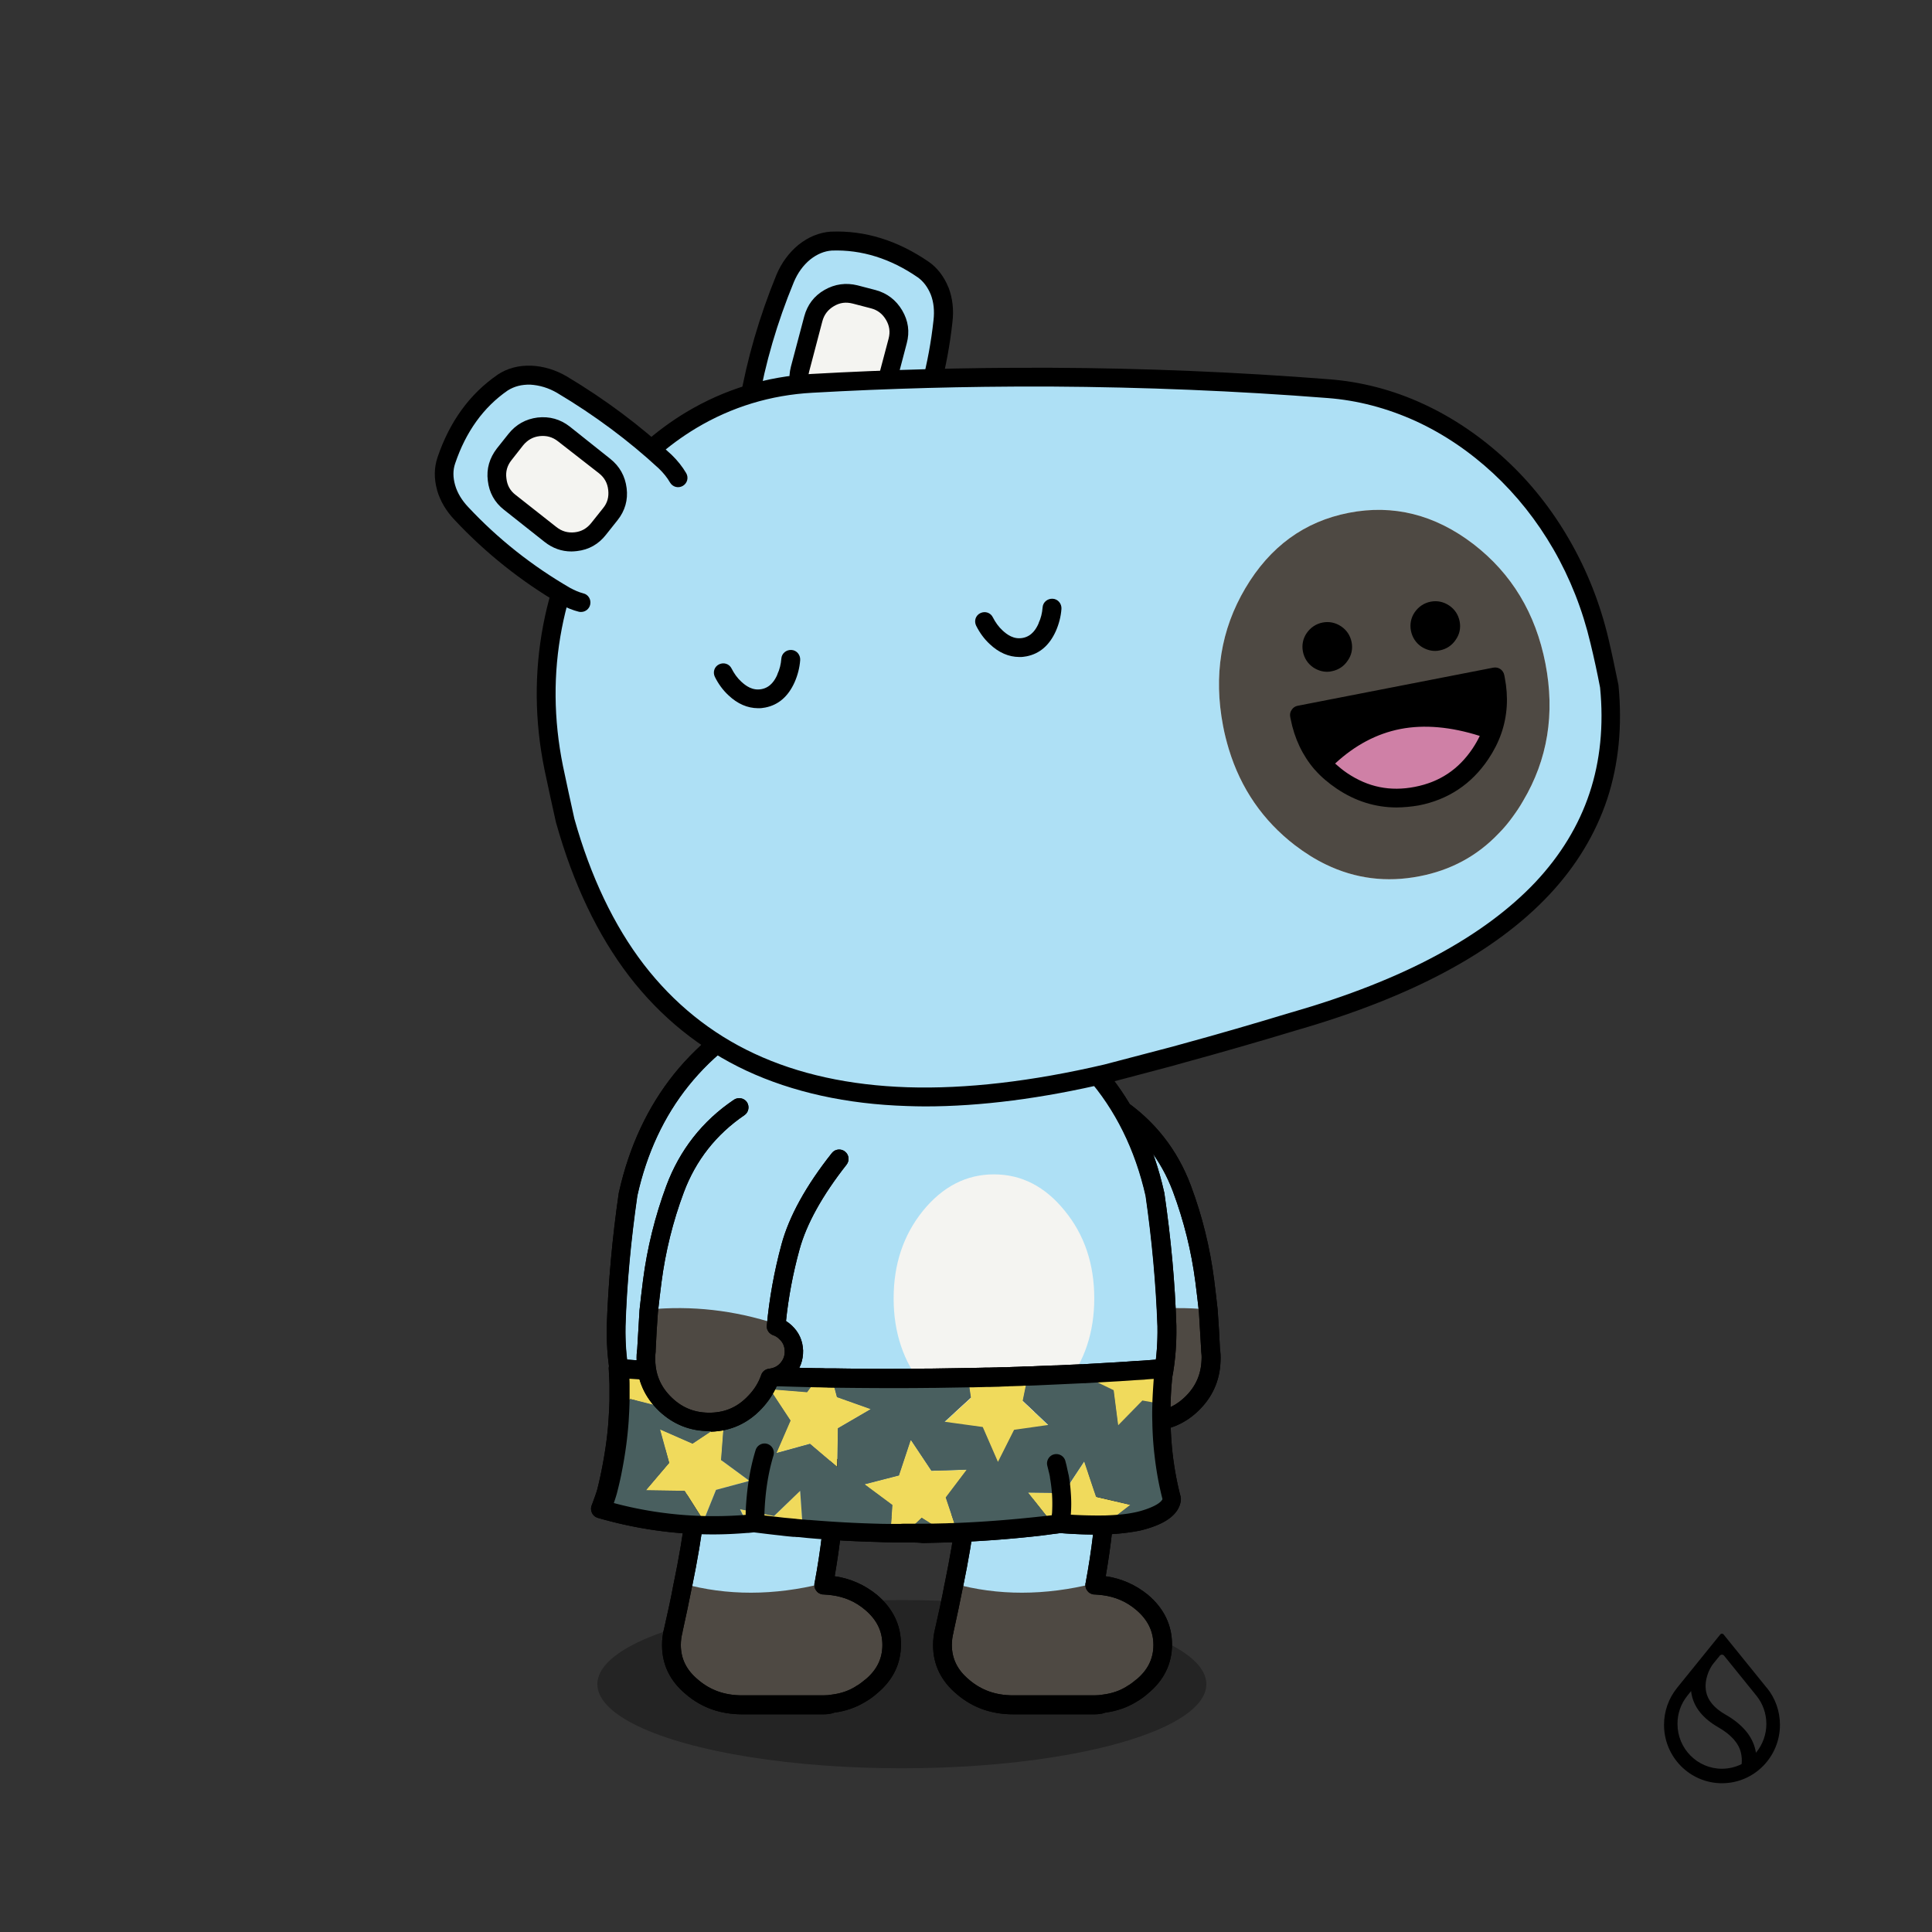
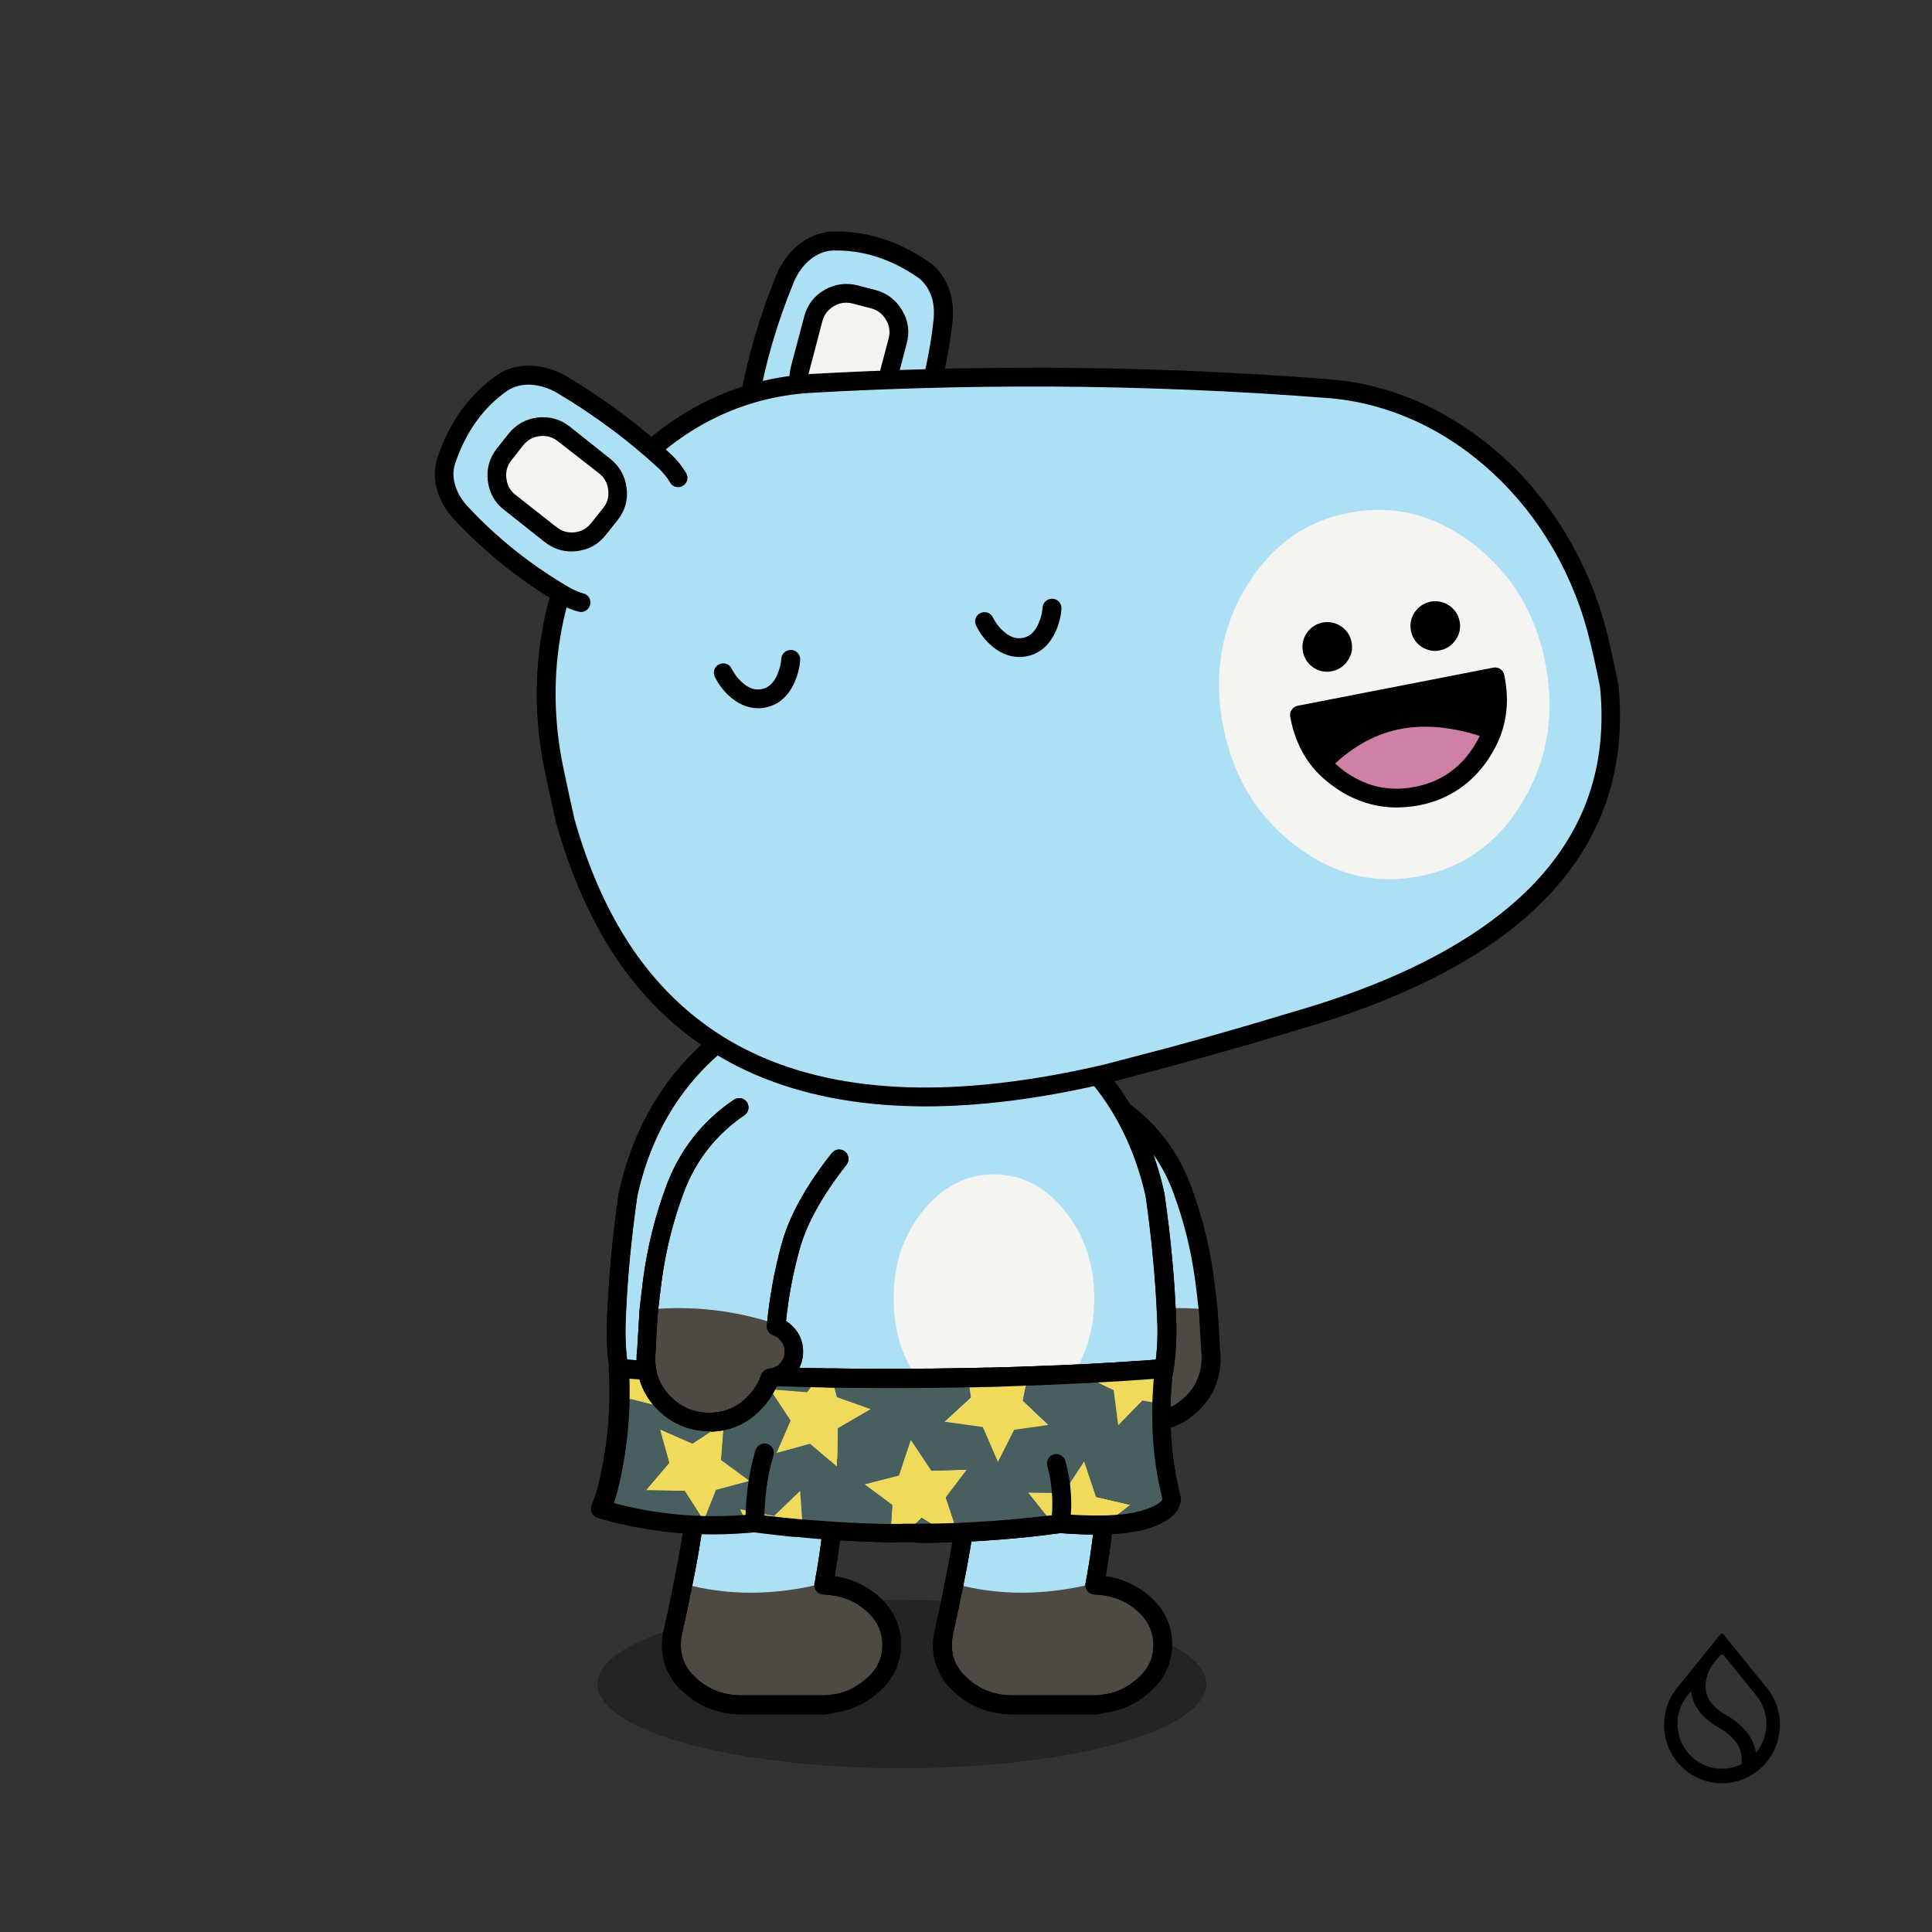
<svg xmlns="http://www.w3.org/2000/svg" version="1.1" x="0px" y="0px" viewBox="0 0 3000 3000">
  <rect x="0" y="0" width="3000" height="3000" fill="#333333" stroke="none" />
  <ellipse opacity="0.3" cx="1400.4" cy="2615.2" rx="472.8" ry="130.6" />
  <g transform="matrix(-2.917, 0, 0, 2.917, 1880.95,1719.3)">
    <g transform="matrix(1, 0, 0, 1, 0, 0)">
      <path fill="#AEE0F5" d="M15.6,43.5c-6,16-10,32.3-12.1,49.1c-0.7,5.4-1.3,10.8-1.9,16.1c22.8-2.2,45.5,0.3,68,7.7         c1.2-14,3.8-28.1,7.7-42.3c3.9-14.2,12.5-29.8,25.9-46.8L49.7,0C33.7,10.8,22.4,25.3,15.6,43.5z" />
      <path fill="#4e4943" d="M74.5,118.4c-1.4-1.4-3.1-2.4-5-3c-22.6-7.4-45.2-9.9-68-7.7c-0.5,6.7-0.9,13.5-1.2,20.5     C0,130-0.1,131.8,0,133.8c0.3,9.3,3.8,17.1,10.5,23.4c6.8,6.4,14.9,9.4,24.2,9.1c9.3-0.3,17.2-3.8,23.5-10.7     c3.6-3.7,6.2-8,7.9-12.8c3.6-0.4,6.6-1.9,8.9-4.4c2.6-2.9,3.9-6.4,3.8-10.2C78.9,124.4,77.4,121.1,74.5,118.4z" />
    </g>
    <path d="M33.7,172.4c0.4,0,0.8,0,1.3,0c10.6-0.3,19.7-4.4,27-12.3c3.3-3.5,6-7.5,7.9-11.8c3.5-0.9,6.5-2.7,9-5.4c0,0,0,0,0,0     c3.5-3.9,5.2-8.5,5.1-13.7c0,0,0,0,0,0c-0.2-5.3-2.2-9.7-6-13.3c-1-0.9-2-1.7-3.1-2.4c1.3-12.5,3.7-25.3,7.2-38.1     c3.7-13.5,12.1-28.7,25-45.1c1.7-2.2,1.3-5.3-0.8-7c-2.2-1.7-5.3-1.3-7,0.8C85.5,41.6,76.5,57.9,72.4,72.7     c-3.9,14.5-6.5,29-7.8,43.1c0,0.4,0,0.8,0,1.2c0.1,0.7,0.4,1.4,0.8,2c0.4,0.6,0.9,1.1,1.6,1.5c0.3,0.2,0.7,0.4,1.1,0.5     c1.1,0.4,2.1,1,3,1.9c0,0,0.1,0.1,0.1,0.1c1.9,1.7,2.8,3.7,2.9,6.3c0.1,2.6-0.7,4.8-2.5,6.7c-1.5,1.6-3.4,2.5-5.8,2.8     c-1.9,0.2-3.5,1.5-4.2,3.3c-1.5,4.1-3.7,7.8-6.8,11c0,0,0,0,0,0c-5.5,5.9-12.1,8.9-20,9.1c-8,0.2-14.8-2.3-20.6-7.8     c-5.8-5.5-8.7-12-9-19.9c0,0,0-0.1,0-0.1c-0.1-1.6,0-3.2,0.2-4.6c0-0.2,0-0.3,0-0.5c0.4-6.9,0.8-13.7,1.2-20.3     c0.6-5.3,1.2-10.7,1.9-16c2.1-16.3,6.1-32.4,11.9-48c6.4-17.1,17.2-30.9,32.3-41.1c2.3-1.5,2.9-4.7,1.3-6.9     c-1.5-2.3-4.7-2.9-6.9-1.3C30.1,7.2,18,22.7,10.9,41.7C4.8,58,0.7,74.8-1.5,91.9c-0.7,5.4-1.3,10.9-1.9,16.2c0,0,0,0.1,0,0.1     c0,0.1,0,0.1,0,0.2c-0.5,6.6-0.9,13.4-1.2,20.3c-0.3,2-0.4,4.1-0.3,6.3c0.3,10.6,4.4,19.6,12.1,26.9     C14.6,168.9,23.5,172.4,33.7,172.4z" />
  </g>
  <g transform="matrix(-2.917, 0, 0, 2.917, 1880.95,1719.3)">
    <g transform="matrix( 1, 0, 0, 1, 0,0) ">
-       <path d="M33.7,172.4c0.4,0,0.8,0,1.3,0c10.6-0.3,19.7-4.4,27-12.3c3.3-3.5,6-7.5,7.9-11.8c3.5-0.9,6.5-2.7,9-5.4c0,0,0,0,0,0     c3.5-3.9,5.2-8.5,5.1-13.7c0,0,0,0,0,0c-0.2-5.3-2.2-9.7-6-13.3c-1-0.9-2-1.7-3.1-2.4c1.3-12.5,3.7-25.3,7.2-38.1     c3.7-13.5,12.1-28.7,25-45.1c1.7-2.2,1.3-5.3-0.8-7c-2.2-1.7-5.3-1.3-7,0.8C85.5,41.6,76.5,57.9,72.4,72.7     c-3.9,14.5-6.5,29-7.8,43.1c0,0.4,0,0.8,0,1.2c0.1,0.7,0.4,1.4,0.8,2c0.4,0.6,0.9,1.1,1.6,1.5c0.3,0.2,0.7,0.4,1.1,0.5     c1.1,0.4,2.1,1,3,1.9c0,0,0.1,0.1,0.1,0.1c1.9,1.7,2.8,3.7,2.9,6.3c0.1,2.6-0.7,4.8-2.5,6.7c-1.5,1.6-3.4,2.5-5.8,2.8     c-1.9,0.2-3.5,1.5-4.2,3.3c-1.5,4.1-3.7,7.8-6.8,11c0,0,0,0,0,0c-5.5,5.9-12.1,8.9-20,9.1c-8,0.2-14.8-2.3-20.6-7.8     c-5.8-5.5-8.7-12-9-19.9c0,0,0-0.1,0-0.1c-0.1-1.6,0-3.2,0.2-4.6c0-0.2,0-0.3,0-0.5c0.4-6.9,0.8-13.7,1.2-20.3     c0.6-5.3,1.2-10.7,1.9-16c2.1-16.3,6.1-32.4,11.9-48c6.4-17.1,17.2-30.9,32.3-41.1c2.3-1.5,2.9-4.7,1.3-6.9     c-1.5-2.3-4.7-2.9-6.9-1.3C30.1,7.2,18,22.7,10.9,41.7C4.8,58,0.7,74.8-1.5,91.9c-0.7,5.4-1.3,10.9-1.9,16.2c0,0,0,0.1,0,0.1     c0,0.1,0,0.1,0,0.2c-0.5,6.6-0.9,13.4-1.2,20.3c-0.3,2-0.4,4.1-0.3,6.3c0.3,10.6,4.4,19.6,12.1,26.9     C14.6,168.9,23.5,172.4,33.7,172.4z" />
-     </g>
+       </g>
  </g>
  <g transform="matrix(2.917, 0, 0, 2.917, 1463.45,1961.9)">
    <g transform="matrix(1, 0, 0, 1, 0, 0)">
      <path fill="#AEE0F5" d="M6,171.3L6,171.3c23.5,6.5,48.4,6.5,74.9,0c3.3-18,5.3-35.2,6.1-51.5c0.2-5.5,0.3-9,0.3-10.5l-73.1-5     C14.5,121.4,11.8,143.8,6,171.3z" />
      <path fill="#4e4943" d="M6,170.4c-1.5,7.7-3.1,15.6-5,23.7c-0.7,2.6-1,5.3-1,8.1c0,8.8,3.7,16.3,11,22.4c7.3,6.3,16.2,9.4,26.6,9.4     h43.2c1.8,0,3.5-0.2,5.2-0.4c5.4-0.7,10.3-2.4,14.7-5.1c1.9-1.1,3.7-2.4,5.4-3.9c7.4-6.1,11-13.5,11-22.4     c0-8.8-3.7-16.4-11-22.6c-5.8-4.8-12.5-7.8-20.1-8.9c-1.6-0.2-3.3-0.4-5.1-0.4C54.5,176.9,29.5,176.9,6,170.4z" />
    </g>
    <path d="M80.8,240H37.6C26,240,16,236.4,7.8,229.4c-8.5-7-12.8-15.8-12.8-26.2c0-3.2,0.4-6.3,1.2-9.3c1.8-7.9,3.5-15.6,4.9-23.2 c0-0.1,0-0.3,0.1-0.4c5.6-27.1,8.4-49.3,8.1-65.9c0-2.8,2.2-5,4.9-5.1c0,0,0,0,0.1,0c2.7,0,5,2.2,5,4.9 c0.2,17.3-2.6,40.1-8.3,67.8c0,0.1,0,0.2-0.1,0.3c-1.5,7.7-3.2,15.7-5,23.8c0,0.1,0,0.1,0,0.2c-0.6,2.2-0.9,4.5-0.9,6.8 c0,7.3,3,13.4,9.2,18.5c0,0,0,0,0.1,0.1c6.5,5.5,14.1,8.2,23.3,8.2h43.2c1.6,0,3.1-0.1,4.6-0.4c0,0,0.1,0,0.1,0 c4.7-0.6,8.9-2,12.7-4.4c0,0,0.1-0.1,0.1-0.1c1.6-0.9,3.1-2,4.6-3.3c0.1-0.1,0.1-0.1,0.2-0.1c6.2-5.1,9.2-11.2,9.2-18.5 c0-7.3-3-13.5-9.3-18.8c-5.1-4.3-10.9-6.8-17.6-7.7c-1.4-0.2-2.9-0.3-4.4-0.4c-0.2,0-0.3,0-0.5,0c-0.6-0.1-1.1-0.2-1.6-0.5 c-0.7-0.3-1.3-0.8-1.7-1.4c-0.5-0.6-0.8-1.2-1-2c-0.1-0.5-0.2-1.1-0.1-1.7c0-0.2,0-0.3,0.1-0.5c3.3-17.6,5.3-34.7,6-50.8 c0.2-5.4,0.3-8.9,0.3-10.4c0.1-2.8,2.3-4.9,5.1-4.9c2.8,0.1,5,2.3,4.9,5.1c0,1.6-0.1,5-0.4,10.6c-0.6,14.9-2.4,30.6-5.2,46.8 c8.4,1.2,16,4.6,22.5,9.9c0,0,0,0,0,0c8.5,7.2,12.8,16.1,12.8,26.4c0,10.3-4.3,19.1-12.8,26.1c-1.9,1.7-4,3.2-6.1,4.4 c-5,3.1-10.6,5-16.6,5.8C84.9,239.8,82.9,240,80.8,240C80.9,240,80.9,240,80.8,240z" />
  </g>
  <g transform="matrix(2.917, 0, 0, 2.917, 1463.45,1961.9)">
    <g transform="matrix( 1, 0, 0, 1, 0,0) ">
      <path d="M80.8,240H37.6C26,240,16,236.4,7.8,229.4c-8.5-7-12.8-15.8-12.8-26.2c0-3.2,0.4-6.3,1.2-9.3c1.8-7.9,3.5-15.6,4.9-23.2 c0-0.1,0-0.3,0.1-0.4c5.6-27.1,8.4-49.3,8.1-65.9c0-2.8,2.2-5,4.9-5.1c0,0,0,0,0.1,0c2.7,0,5,2.2,5,4.9 c0.2,17.3-2.6,40.1-8.3,67.8c0,0.1,0,0.2-0.1,0.3c-1.5,7.7-3.2,15.7-5,23.8c0,0.1,0,0.1,0,0.2c-0.6,2.2-0.9,4.5-0.9,6.8 c0,7.3,3,13.4,9.2,18.5c0,0,0,0,0.1,0.1c6.5,5.5,14.1,8.2,23.3,8.2h43.2c1.6,0,3.1-0.1,4.6-0.4c0,0,0.1,0,0.1,0 c4.7-0.6,8.9-2,12.7-4.4c0,0,0.1-0.1,0.1-0.1c1.6-0.9,3.1-2,4.6-3.3c0.1-0.1,0.1-0.1,0.2-0.1c6.2-5.1,9.2-11.2,9.2-18.5 c0-7.3-3-13.5-9.3-18.8c-5.1-4.3-10.9-6.8-17.6-7.7c-1.4-0.2-2.9-0.3-4.4-0.4c-0.2,0-0.3,0-0.5,0c-0.6-0.1-1.1-0.2-1.6-0.5 c-0.7-0.3-1.3-0.8-1.7-1.4c-0.5-0.6-0.8-1.2-1-2c-0.1-0.5-0.2-1.1-0.1-1.7c0-0.2,0-0.3,0.1-0.5c3.3-17.6,5.3-34.7,6-50.8 c0.2-5.4,0.3-8.9,0.3-10.4c0.1-2.8,2.3-4.9,5.1-4.9c2.8,0.1,5,2.3,4.9,5.1c0,1.6-0.1,5-0.4,10.6c-0.6,14.9-2.4,30.6-5.2,46.8 c8.4,1.2,16,4.6,22.5,9.9c0,0,0,0,0,0c8.5,7.2,12.8,16.1,12.8,26.4c0,10.3-4.3,19.1-12.8,26.1c-1.9,1.7-4,3.2-6.1,4.4 c-5,3.1-10.6,5-16.6,5.8C84.9,239.8,82.9,240,80.8,240C80.9,240,80.9,240,80.8,240z" />
    </g>
  </g>
  <g transform="matrix(2.917, 0, 0, 2.917, 956.5,1516.1)">
    <g transform="matrix(1, 0, 0, 1, 0, 0)">
      <g>
        <path fill="#AEE0F5" d="M293.3,186.1c-0.8-22.8-2.9-46.2-6.4-70.2c-5.8-25.7-16.5-47.5-32.3-65.5C241.5,35.6,225,23.3,205,13.8      c-15-7.2-31.1-11.7-48.1-13.4h-0.1c-0.2,0-0.4-0.1-0.7-0.1c-0.7,0-1.5-0.1-2.2-0.1l-2.6,0c-0.2,0-0.4,0-0.6,0h-1.4      c-0.3,0-0.7,0-1,0H145c-0.3,0-0.7,0-1.1,0c0,0-0.1,0-0.1,0h-1.2c-0.4,0-0.8,0-1.1,0c-1.1,0-2.1,0.1-3.2,0.1      c-0.4,0-0.8,0.1-1.2,0.1c-17.2,1.7-33.5,6.2-48.8,13.5C44.2,34.9,16.9,69,6.4,115.9c-3.5,24-5.6,47.3-6.4,70.2      c-1.3,69,43.7,104.5,134.8,106.6c0.5,0,1.1,0,1.6,0l5.4,0.1c0.3,0,0.7,0,1.1,0h0.9c0.1,0,0.1,0,0.1,0h1.1c0.3,0,0.5,0,0.8,0h2.9      c0.2,0,0.4,0,0.5,0c0,0,0.1,0,0.2,0c0.6,0,1.3,0,1.9,0l5.4-0.1c0.5,0,1.1,0,1.6,0C249.6,290.6,294.5,255.1,293.3,186.1z" />
      </g>
    </g>
    <g>
      <path d="M151.4,297.8h-9.5c0,0-0.1,0-0.1,0l-5.4-0.1h-1.6c0,0-0.1,0-0.1,0c-23.1-0.5-43.6-3.2-60.9-8     c-17.6-4.9-32.4-12-44.1-21.3C6,249.7-5.6,222-4.9,186c0,0,0-0.1,0-0.1c0.8-22.9,2.9-46.7,6.4-70.7c0-0.1,0-0.2,0.1-0.4     C7,90.7,16.8,69.6,30.9,52C45,34.5,63.6,20.1,86.2,9.2c15.7-7.6,32.7-12.3,50.4-14c0,0,0.1,0,0.1,0c0.4,0,0.8-0.1,1.1-0.1     c0.1,0,0.2,0,0.3,0l3-0.1c0.4,0,0.9-0.1,1.4-0.1h8.2c0.3,0,0.7,0,1,0.1l2.4,0.1c0.1,0,0.1,0,0.2,0c0.3,0,0.6,0,1,0     c0.5,0,1,0.1,1.5,0.1c0,0,0,0,0,0c0.2,0,0.5,0.1,0.7,0.1c17.5,1.8,34.2,6.4,49.7,13.9c20.5,9.8,37.7,22.6,51.1,37.9     c16.3,18.5,27.6,41.3,33.5,67.7c0,0.1,0.1,0.2,0.1,0.4c3.5,24,5.7,47.8,6.4,70.7c0,0,0,0.1,0,0.1c0.6,36-11,63.7-34.7,82.4     c-11.7,9.3-26.6,16.4-44.1,21.3c-17.3,4.8-37.8,7.5-60.9,8c0,0-0.1,0-0.1,0h-1.6L151.4,297.8     C151.5,297.8,151.5,297.8,151.4,297.8z M141.9,287.8h9.5l5.4-0.1c0,0,0.1,0,0.1,0h1.5c44.2-1,77.5-10.2,99-27.1     c10.5-8.3,18.4-18.7,23.5-30.9c5.2-12.3,7.6-27,7.3-43.4c-0.8-22.4-2.9-45.8-6.3-69.4c-5.6-24.7-16.1-45.9-31.2-63.1     c-12.6-14.3-28.7-26.2-48-35.5c-14.4-6.9-30-11.3-46.3-12.9c-0.1,0-0.3,0-0.4,0c-0.1,0-0.3,0-0.4-0.1c-0.7,0-1.3-0.1-2-0.1     L151.2,5c-0.2,0-0.4,0-0.6,0h-8c-0.2,0-0.4,0-0.6,0c-0.1,0-0.2,0-0.3,0l-3.1,0.1c-0.3,0-0.7,0.1-1.1,0.1c-16.5,1.6-32.4,6-47,13     c-21.3,10.2-38.7,23.7-51.8,40c-13.1,16.3-22.3,36-27.3,58.6c-3.4,23.6-5.6,46.9-6.3,69.4c-0.3,16.4,2.2,31.1,7.3,43.4     c5.1,12.2,13,22.6,23.5,30.9c21.5,17,54.8,26.1,99,27.1h1.5c0,0,0.1,0,0.1,0L141.9,287.8z" />
    </g>
  </g>
  <g transform="matrix(2.917, 0, 0, 2.917, 956.5,1516.1)">
    <g transform="matrix(1, 0, 0, 1, 0, 0)">
      <g fill="#F4F4F1">
        <path d="M201.2,105.4c-14.7,0-27.3,6.5-37.8,19.4c-10.4,12.9-15.6,28.4-15.6,46.6s5.2,33.7,15.6,46.6         c10.5,12.9,23.1,19.4,37.8,19.4c14.7,0,27.3-6.5,37.7-19.4c10.5-12.9,15.7-28.4,15.7-46.6c0-18.2-5.2-33.8-15.7-46.6         C228.5,111.9,215.9,105.4,201.2,105.4z" />
      </g>
      <path d="M151.4,297.8h-9.5c0,0-0.1,0-0.1,0l-5.4-0.1h-1.6c0,0-0.1,0-0.1,0c-2.8-0.1-5.6-0.2-8.3-0.3c-29.2-1.4-53.8-6.4-73.2-15 c-19.8-8.8-34.8-21.5-44.5-37.7C-0.7,228.7-5.4,209-4.9,186c0,0,0-0.1,0-0.1c0.8-22.9,2.9-46.7,6.4-70.7c0-0.1,0-0.2,0.1-0.4 C7,90.7,16.8,69.6,30.9,52C45,34.5,63.6,20.1,86.2,9.2c3.6-1.7,7.3-3.3,11-4.7c12.5-4.8,25.7-7.9,39.4-9.2c0,0,0.1,0,0.1,0l0.3,0 c0.3,0,0.5,0,0.8-0.1c0.1,0,0.2,0,0.3,0l3-0.1c0.4,0,0.9-0.1,1.4-0.1h8.2c0.3,0,0.7,0,1,0.1l2.4,0.1c0.1,0,0.1,0,0.2,0 c0.3,0,0.6,0,1,0c0.5,0,1,0.1,1.5,0.1c0,0,0,0,0,0c0.2,0,0.4,0.1,0.7,0.1c17.5,1.8,34.2,6.4,49.7,13.9c1.4,0.7,2.8,1.4,4.2,2.1 c21.4,10.9,39,25.2,52.4,42.4c13.4,17.2,22.8,37.8,28,61.1c0,0.1,0.1,0.2,0.1,0.4c3.5,24,5.7,47.8,6.4,70.7c0,0,0,0.1,0,0.1 c0.4,23-4.2,42.7-13.8,58.7c-11.4,19.2-30.1,33.3-55.6,42c-6.2,2.1-13,4-20,5.5c-0.9,0.2-1.8,0.4-2.6,0.5c-0.1,0-0.1,0-0.2,0 l-19.2,3c-0.1,0-0.3,0-0.4,0l-20.3,1.6c-0.1,0-0.2,0-0.2,0c-2.4,0.1-4.8,0.1-7.2,0.2c0,0-0.1,0-0.1,0h-1.6L151.4,297.8 C151.5,297.8,151.5,297.8,151.4,297.8z M141.9,287.8h9.5l5.4-0.1c0,0,0.1,0,0.1,0h1.5c2.3-0.1,4.7-0.1,7-0.2l20-1.6l19-3 c0.8-0.2,1.6-0.3,2.4-0.5c6.6-1.4,13-3.2,18.8-5.2c23.2-7.9,40.1-20.6,50.3-37.7c8.6-14.4,12.7-32.3,12.4-53.4 c-0.8-22.4-2.9-45.8-6.3-69.4c-4.9-21.8-13.7-41-26.1-57c-12.5-16-29-29.4-49-39.6c-1.3-0.7-2.6-1.3-4-2 c-14.4-6.9-30-11.3-46.3-12.9c-0.1,0-0.3,0-0.4,0c-0.1,0-0.3,0-0.4-0.1c-0.7,0-1.3-0.1-2-0.1L151.2,5c-0.2,0-0.4,0-0.6,0h-8 c-0.2,0-0.4,0-0.6,0c-0.1,0-0.2,0-0.3,0l-3.1,0.1c-0.2,0-0.5,0-0.8,0.1l-0.3,0c-12.8,1.2-25.1,4.1-36.8,8.6 c-3.5,1.3-6.9,2.8-10.3,4.4c-21.3,10.2-38.7,23.7-51.8,40c-13.1,16.3-22.3,36-27.3,58.6c-3.4,23.6-5.6,46.9-6.3,69.4 c-0.4,21.1,3.8,39,12.3,53.4c8.6,14.4,22.1,25.8,39.9,33.7c18.3,8.1,41.7,12.9,69.6,14.2c2.6,0.1,5.3,0.2,8,0.3h1.5 c0,0,0.1,0,0.1,0L141.9,287.8z" />
    </g>
  </g>
  <svg width="3000" height="3000" fill="none">
    <path fill="#F0DA5C" d="M1646.71 2364.83c.59-4.95 1.17-9.91 1.46-14.87.59-10.5.59-21 0-31.5l-51.62-.58 33.54 42.29-2.33 7c6.12-.59 12.54-1.46 18.95-2.34Zm-76.41-227.78c-2.34 0-4.38 0-6.71.29l-16.33 8.46-12.84-7.59h-3.79c-7 .29-14.29.29-21.29.59-2.33 0-4.37 0-6.42.29l4.67 32.08-41.12 37.62 59.5 8.17 23.62 54.25 25.08-49.87 53.38-7.59-39.96-37.62 8.17-39.96h-4.09c-1.75 0-3.79 0-5.54.29-5.54.29-10.79.29-16.33.59Zm146.7 229.83 38.5-29.75-53.37-12.55-18.38-54.83-32.37 49h-3.21c.59 10.5.59 21 0 31.5-.29 4.96-.58 9.92-1.46 14.88 26.54 1.75 50.17 2.62 70.29 1.75Zm82.84-242.08c-.3 0-.3 0-.59.29-7.87.58-15.75 1.16-23.91 1.75-3.5.29-7 .58-10.21.58-5.84.29-11.67.88-17.5 1.17-2.92.29-5.84.29-8.75.29-15.17.87-30.33 1.75-45.79 2.62-2.92.3-6.13.3-9.04.59h-1.17c-.58 0-1.17 0-1.75.29l-4.38 2.33 52.5 25.38 7 54.54 37.63-38.5 22.75 4.08v-.58c.29-12.25.87-24.79 2.04-37.33.29-2.63.29-5.55.58-8.17l-.29-.58.29-.59c0-.58.29-1.46.29-2.04 0-2.33.3-4.08.3-6.12Zm-638.74 240.91c3.5-.29 6.71-.58 9.91-1.17v-7.58c0-3.21.3-6.13.3-9.33l-21.88-4.38 10.79 22.46c.29.29.59.29.88 0Zm-199.79-229.25c.292 5.54.292 10.79.292 16.34.291 5.83.291 11.37.291 16.91 0 6.71-.291 13.42-.583 20.13l17.5-17.5 57.17 14.29-24.5-50.17 4.66-8.16c-18.372-1.17-37.039-2.34-55.413-3.8.291 4.09.583 8.17.583 11.96Zm434.57 154.87-53.37 13.71 43.17 32.09-2.92 43.16c2.92 0 5.83 0 8.75.29H1406.38l24.8-23.62 36.16 22.75c3.21 0 6.71-.29 9.92-.29s6.41-.3 9.33-.59c-.87-2.62-2.04-5.54-3.21-8.75l-14.87-44.33 32.66-43.16-54.83 1.75-32.08-48.13-18.38 55.12ZM1246.55 2373l-4.08-58.33-39.96 39.08-30.91-6.12c0 3.2-.29 6.12-.29 9.33v7.58c14.58 2.04 28.87 3.5 43.45 5.25 6.42.59 12.54 1.46 18.96 1.75.58 0 1.17.29 1.75.29 1.17.3 2.63.3 3.79.3 2.63.58 4.96.87 7.29.87Zm44.92-233.91h-9.33c-4.09 0-8.17-.29-12.25-.29l-16.92 22.75-57.75-4.67 32.08 48.71-21.87 50.45 51.92-14.29.58.29 42 35.88.87-60.08 51.04-29.75-52.49-18.67-7.88-30.33Zm-288.45 174.99 60.08.88 29.46 46.37 19.25-47.83 51.91-14-44.04-32.37 4.38-57.75-48.71 32.37-50.46-22.16 14.29 51.91-36.16 42.58Z" />
    <path fill="#495F5F" d="m1467.34 2379.42-36.16-22.75-24.8 23.62c9.05 0 18.09 0 26.84-.29 11.66.29 23.04 0 34.12-.58Zm-170.04-240.33h-5.83l8.17 30.33 52.5 18.67-51.05 29.75-.87 60.08-42-35.58-.58-.3-51.92 14.3 21.88-50.46-32.09-48.71 57.75 4.67 16.92-22.75c-80.5-1.75-161.29-4.96-242.37-9.92h-.29c-3.8-.29-7.3-.58-11.09-.58l-4.66 8.16 24.5 50.17-57.461-14.58-17.5 17.5c-.291 5.25-.583 10.21-1.166 15.16-1.75 24.5-4.959 49.29-9.917 74.38-2.041 11.08-4.666 22.16-7.291 33.25-1.75 7.29-5.25 17.2-10.208 30.33 74.083 21.58 149.623 29.46 227.203 23.04l-10.79-22.46 21.87 4.38c1.17-33.84 6.13-64.75 14.88-93.04-8.46 28.29-13.42 59.2-14.88 93.04l30.92 6.12 40.54-39.08 4.08 58.33c2.92.29 5.55.59 8.46.59 35.88 2.91 71.46 4.95 107.04 5.83 7 .29 13.71.29 20.71.29l2.92-43.17-43.17-32.08 53.37-13.71 18.38-55.41 32.08 48.12 54.83-1.75-32.66 43.17 14.87 44.33c1.17 3.21 2.34 6.42 3.21 8.75 43.46-1.75 86.62-5.25 129.79-9.92 3.79-.29 7.29-.87 11.08-1.45l2.34-7-33.54-42.3 51.62.59c-.58-9.34-1.75-18.38-3.5-27.42v-.58c-.58-3.79-1.46-7.58-2.33-11.38-.59-2.62-1.17-4.95-2.05-7.58.59 2.63 1.46 4.96 2.05 7.58.87 3.8 1.75 7.59 2.33 11.38v.58c1.75 9.04 2.92 18.38 3.5 27.42h3.21l32.37-49 18.38 54.83 53.37 12.54-38.5 29.75c16.92-.58 31.79-1.75 44.33-4.37 5.55-1.17 10.5-2.34 15.17-3.5 28.29-8.17 42.58-19.25 43.46-32.67-5.84-21.87-9.92-44.62-12.84-67.96-2.04-16.62-2.91-33.54-3.2-50.75-.3-8.74-.3-17.49 0-26.54v-.58c.29-12.25 1.16-24.79 2.33-37.33.29-2.63.58-5.25.58-8.17v-1.46c.29-3.21.59-6.12 1.17-9.33-2.63.29-5.25.29-7.88.29-.29 1.75-.29 3.5-.29 5.54 0 .59-.29 1.46-.29 2.04l-.29.59.29.58c-.29 2.63-.58 5.54-.58 8.17-1.17 12.54-1.75 25.08-2.04 37.33v.58l-22.75-4.08-37.63 38.5-7-54.54-52.5-25.38 4.38-2.33c-12.54.58-25.08 1.17-37.63 1.75-12.83.58-25.66 1.17-38.2 1.75-2.92.29-5.84.29-9.04.58l-8.17 39.96 39.96 37.63-53.38 7.58-25.08 49.87-23.62-54.25-59.5-8.16 41.12-37.63-4.67-32.08c-18.08.29-35.87.58-53.95.88h-5.54c-48.71 1.45-97.42 1.16-146.13.29Zm-234.2 175.87-60.08-.88 36.16-42.58-14.29-51.91 50.46 22.16 48.71-32.37-4.38 57.75 44.04 32.37-51.91 14-19.25 47.83-29.46-46.37Z" />
    <path fill="#A87D4F" d="M1408.43 1516.68h-2.63c2.05 0 4.09.3 6.13.3.87 0 1.46.29 2.33.29v-.29c-1.75-.3-3.79-.3-5.83-.3Z" />
    <path fill="#000" d="M1410.76 2395.17h-19.54c-2.92 0-6.12 0-9.04-.29-6.71 0-13.71-.3-20.71-.59-35.58-.87-72.04-2.91-107.91-6.12-2.92-.29-5.54-.59-8.46-.88-2.63-.29-4.96-.58-7.58-.58-1.46 0-2.63-.29-4.09-.29h-1.46c-6.41-.59-12.83-1.17-19.25-2.04-13.99-1.46-27.99-3.21-41.99-4.96-2.92.29-5.55.58-8.46.87h-1.46c-17.79 1.46-35.58 2.34-53.37 2.34-60.67 0-120.752-8.75-179.085-25.67-3.791-1.17-7.291-3.79-9.041-7.58-1.75-3.8-2.042-7.88-.583-11.67 4.666-12.54 8.166-21.87 9.624-28.58a640.98 640.98 0 0 0 7-32.38c4.667-24.5 8.167-49 9.625-72.62l.875-14.88c.292-6.41.583-12.83.583-19.25v-16.62c0-5.25-.291-10.5-.583-15.75-.292-4.08-.292-7.87-.583-11.96-.292-4.08 1.166-8.46 4.375-11.37 2.916-2.92 7-4.67 11.374-4.09 18.375 1.46 37.041 2.63 55.419 3.8 3.5.29 7 .58 10.5.58h.58c80.5 4.96 161.87 8.46 241.79 9.92 4.08 0 8.16 0 12.25.29h14.87c48.42.87 97.42.87 145.54.29h5.54c17.79-.29 35.88-.58 53.96-.88h6.42c7-.29 14.29-.29 21.29-.58h3.79c4.67 0 9.62-.29 14.29-.29 4.96-.29 9.92-.29 14.87-.29 2.05 0 4.38-.29 6.71-.29 5.25-.3 10.5-.3 15.75-.59 1.75 0 3.79-.29 5.54-.29h4.09l9.04-.29c12.54-.58 25.37-1.17 38.21-1.46 12.25-.58 25.08-1.17 37.62-1.75h2.92c2.91-.29 6.12-.29 9.04-.58 15.17-.88 30.62-1.75 45.79-2.63 2.92-.29 5.83-.29 8.75-.58 5.83-.29 11.67-.88 17.5-1.17l10.21-.58c7.87-.58 15.46-1.17 23.33-1.75h1.17c2.62 0 4.96-.29 7.58-.58 4.38-.3 8.46 1.45 11.67 4.37 3.2 2.92 4.37 7.29 4.08 11.67-.29 3.21-.58 6.12-.88 9.33v1.46c-.29 2.62-.58 5.25-.58 7.87-1.17 12.25-1.75 24.5-2.04 36.17v.87c-.29 8.75-.29 17.21 0 25.67.29 16.63 1.46 33.54 3.21 49.58 2.62 22.46 6.71 44.63 12.25 65.92.29 1.46.58 2.92.58 4.37-.29 7.88-3.79 19.25-17.21 29.46-8.75 6.71-20.7 12.25-36.75 16.92-4.95 1.46-10.79 2.91-16.62 3.79-13.42 2.33-28.88 4.08-46.37 4.67-20.42.58-44.05 0-70.3-2.05-5.83.88-11.95 1.46-17.79 2.34-3.79.58-7.29.87-11.08 1.46-43.17 4.95-87.21 8.45-130.96 10.2-3.2 0-6.41.3-9.33.3-3.21 0-6.71.29-9.91.29-11.38.29-23.05.58-34.42.87-7-.87-14.58-.87-22.17-.87Zm-4.37-29.17h26.83c11.38 0 22.75-.29 33.83-.58 3.21 0 6.42-.29 9.63-.29 3.21 0 6.12-.3 9.33-.3 42.88-1.75 86.33-5.25 128.92-9.91 3.5-.29 7.29-.88 10.79-1.17 2.62-.29 4.96-.58 7.58-.87 0-.88 0-2.05.29-2.92.59-9.92.59-19.83 0-29.46-.58-8.75-1.75-17.5-3.21-25.96v-.87c-.58-3.5-1.45-7-2.33-10.21v-.29c-.58-2.33-1.17-4.67-1.75-7-2.04-7.88 2.63-15.75 10.21-17.79 7.87-2.04 15.75 2.62 17.79 10.21.58 2.62 1.46 5.25 2.04 8.16.88 4.09 1.75 7.88 2.63 11.96 0 .29 0 .58.29.88 1.75 9.33 2.91 19.25 3.5 28.87.87 11.08.87 22.17 0 33.25v.29c19.83 1.17 37.91 1.46 53.96 1.17 16.04-.59 30.33-1.75 41.99-4.09 4.96-.87 9.63-2.04 13.71-3.2 21.59-6.42 30.92-13.42 32.67-18.09-5.54-21.58-9.63-44.04-12.25-67.08-2.04-16.91-3.21-34.41-3.5-52.21-.29-8.75-.29-17.79 0-26.83v-.58c.29-12.54 1.17-25.38 2.04-38.21 0-.58 0-1.17.29-1.75-4.96.29-9.91.58-14.87 1.17l-10.21.58c-5.83.29-11.67.88-17.5 1.17-2.92.29-5.83.29-8.75.58-15.17.88-30.62 1.75-45.79 2.63-2.92.29-6.13.29-9.04.58h-2.92c-12.83.58-25.37 1.17-37.62 1.75-12.84.58-25.67 1.17-38.5 1.75l-9.04.29h-4.09c-1.75 0-3.5 0-5.54.29h-.29c-5.25.29-10.5.29-16.04.59-2.34 0-4.38 0-6.71.29-4.96 0-9.92.29-14.87.58-4.96 0-9.63.29-14.3.29h-3.79c-7 .29-14.29.29-21.29.59h-6.42l-54.24.87h-5.55c-48.41.58-97.7.29-146.41-.29h-5.83c-2.92 0-6.13 0-9.04-.29-4.09 0-8.17-.29-12.25-.29-80.21-1.75-161.88-4.96-242.67-9.92h-.58c-3.79-.29-7.58-.58-11.08-.88-12.84-.87-25.961-1.75-39.086-2.62.292 4.08.292 8.46.292 12.54v17.5c0 6.71-.292 13.71-.583 20.42l-.875 15.75c-1.75 25.08-5.25 50.74-10.208 76.12-2.042 11.08-4.667 22.46-7.583 33.83-1.167 4.67-2.917 10.21-5.25 16.92 66.503 17.79 135.333 23.91 204.743 18.37v-4.08c1.46-35 6.42-67.37 15.46-96.54 2.33-7.58 10.5-11.96 18.08-9.62 7.59 2.33 11.96 10.49 9.63 18.08-8.17 26.83-12.83 56.87-14 89.25v3.79c10.21 1.16 20.12 2.33 30.33 3.5 6.13.58 12.54 1.16 18.96 1.75l1.46.29c1.46 0 2.62.29 3.79.29 2.33.29 4.96.58 7.29.58 2.63.3 5.54.59 8.17.59 35.29 2.91 70.87 4.96 106.16 5.83 6.71.29 13.71.29 20.42.29H1398.51c2.34-.29 4.96-.29 7.88-.29Z" />
  </svg>
  <g transform="matrix(2.917, 0, 0, 2.917, 1042.6,1961.9)">
    <g transform="matrix(1, 0, 0, 1, 0, 0)">
      <path fill="#AEE0F5" d="M6,171.3L6,171.3c23.5,6.5,48.4,6.5,74.9,0c3.3-18,5.3-35.2,6.1-51.5c0.2-5.5,0.3-9,0.3-10.5l-73.1-5      C14.5,121.4,11.8,143.8,6,171.3z" />
      <path fill="#4e4943" d="M6,170.4c-1.5,7.7-3.1,15.6-5,23.7c-0.7,2.6-1,5.3-1,8.1c0,8.8,3.7,16.3,11,22.4c7.3,6.3,16.2,9.4,26.6,9.4     h43.2c1.8,0,3.5-0.2,5.2-0.4c5.4-0.7,10.3-2.4,14.7-5.1c1.9-1.1,3.7-2.4,5.4-3.9c7.4-6.1,11-13.5,11-22.4     c0-8.8-3.7-16.4-11-22.6c-5.8-4.8-12.5-7.8-20.1-8.9c-1.6-0.2-3.3-0.4-5.1-0.4C54.5,176.9,29.5,176.9,6,170.4z" />
      <path d="M80.8,240H37.6C26,240,16,236.4,7.8,229.4c-8.5-7-12.8-15.8-12.8-26.2c0-3.2,0.4-6.3,1.2-9.3c1.8-7.8,3.5-15.6,4.9-23.2     c0-0.1,0-0.3,0.1-0.4c5.6-27.1,8.4-49.3,8.1-65.9c0-2.8,2.2-5,4.9-5.1c2.8,0,5,2.2,5.1,4.9c0.2,17.3-2.6,40.1-8.3,67.8     c0,0.1,0,0.2-0.1,0.3c-1.5,7.7-3.2,15.7-5,23.8c0,0.1,0,0.1,0,0.2c-0.6,2.2-0.9,4.5-0.9,6.8c0,7.3,3,13.4,9.2,18.5     c0,0,0,0,0.1,0.1c6.5,5.5,14.1,8.2,23.3,8.2h43.2c1.6,0,3.1-0.1,4.6-0.4c0,0,0.1,0,0.1,0c4.7-0.6,8.9-2,12.7-4.4     c0,0,0.1-0.1,0.1-0.1c1.6-0.9,3.1-2,4.6-3.3c0.1-0.1,0.1-0.1,0.2-0.1c6.2-5.1,9.2-11.2,9.2-18.5c0-7.4-3-13.5-9.3-18.8     c-5.1-4.3-10.9-6.8-17.6-7.7c-1.4-0.2-2.9-0.3-4.4-0.4c-0.2,0-0.3,0-0.5,0c-0.6-0.1-1.1-0.2-1.6-0.5c-0.7-0.3-1.3-0.8-1.7-1.4     c-0.5-0.6-0.8-1.2-1-2c-0.1-0.5-0.2-1.1-0.1-1.7c0-0.2,0-0.3,0.1-0.5c3.3-17.6,5.3-34.7,6-50.8c0.2-5.4,0.3-8.9,0.3-10.4     c0.1-2.7,2.3-4.9,5-4.9c0,0,0.1,0,0.1,0c2.8,0.1,5,2.3,4.9,5.1c0,1.6-0.1,5-0.4,10.6c-0.6,14.9-2.4,30.6-5.2,46.8     c8.4,1.2,16,4.6,22.5,9.9c0,0,0,0,0,0c8.5,7.2,12.8,16.1,12.8,26.4c0,10.3-4.3,19.1-12.8,26.1c-1.9,1.7-4,3.2-6.1,4.4     c-5,3.1-10.6,5-16.6,5.8C84.9,239.8,82.9,240,80.8,240C80.9,240,80.9,240,80.8,240z" />
    </g>
  </g>
  <g transform="matrix(2.917, 0, 0, 2.917, 1042.6,1961.9)">
    <g transform="matrix( 1, 0, 0, 1, 0,0) ">
      <path d="M80.8,240H37.6C26,240,16,236.4,7.8,229.4c-8.5-7-12.8-15.8-12.8-26.2c0-3.2,0.4-6.3,1.2-9.3c1.8-7.8,3.5-15.6,4.9-23.2     c0-0.1,0-0.3,0.1-0.4c5.6-27.1,8.4-49.3,8.1-65.9c0-2.8,2.2-5,4.9-5.1c2.8,0,5,2.2,5.1,4.9c0.2,17.3-2.6,40.1-8.3,67.8     c0,0.1,0,0.2-0.1,0.3c-1.5,7.7-3.2,15.7-5,23.8c0,0.1,0,0.1,0,0.2c-0.6,2.2-0.9,4.5-0.9,6.8c0,7.3,3,13.4,9.2,18.5     c0,0,0,0,0.1,0.1c6.5,5.5,14.1,8.2,23.3,8.2h43.2c1.6,0,3.1-0.1,4.6-0.4c0,0,0.1,0,0.1,0c4.7-0.6,8.9-2,12.7-4.4     c0,0,0.1-0.1,0.1-0.1c1.6-0.9,3.1-2,4.6-3.3c0.1-0.1,0.1-0.1,0.2-0.1c6.2-5.1,9.2-11.2,9.2-18.5c0-7.4-3-13.5-9.3-18.8     c-5.1-4.3-10.9-6.8-17.6-7.7c-1.4-0.2-2.9-0.3-4.4-0.4c-0.2,0-0.3,0-0.5,0c-0.6-0.1-1.1-0.2-1.6-0.5c-0.7-0.3-1.3-0.8-1.7-1.4     c-0.5-0.6-0.8-1.2-1-2c-0.1-0.5-0.2-1.1-0.1-1.7c0-0.2,0-0.3,0.1-0.5c3.3-17.6,5.3-34.7,6-50.8c0.2-5.4,0.3-8.9,0.3-10.4     c0.1-2.7,2.3-4.9,5-4.9c0,0,0.1,0,0.1,0c2.8,0.1,5,2.3,4.9,5.1c0,1.6-0.1,5-0.4,10.6c-0.6,14.9-2.4,30.6-5.2,46.8     c8.4,1.2,16,4.6,22.5,9.9c0,0,0,0,0,0c8.5,7.2,12.8,16.1,12.8,26.4c0,10.3-4.3,19.1-12.8,26.1c-1.9,1.7-4,3.2-6.1,4.4     c-5,3.1-10.6,5-16.6,5.8C84.9,239.8,82.9,240,80.8,240C80.9,240,80.9,240,80.8,240z" />
    </g>
  </g>
  <svg width="3000" height="3000" fill="none">
    <path fill="#F0DA5C" d="M1646.71 2364.83c.59-4.95 1.17-9.91 1.46-14.87.59-10.5.59-21 0-31.5l-51.62-.58 33.54 42.29-2.33 7c6.12-.59 12.54-1.46 18.95-2.34Zm-76.41-227.78c-2.34 0-4.38 0-6.71.29l-16.33 8.46-12.84-7.59h-3.79c-7 .29-14.29.29-21.29.59-2.33 0-4.37 0-6.42.29l4.67 32.08-41.12 37.62 59.5 8.17 23.62 54.25 25.08-49.87 53.38-7.59-39.96-37.62 8.17-39.96h-4.09c-1.75 0-3.79 0-5.54.29-5.54.29-10.79.29-16.33.59Zm146.7 229.83 38.5-29.75-53.37-12.55-18.38-54.83-32.37 49h-3.21c.59 10.5.59 21 0 31.5-.29 4.96-.58 9.92-1.46 14.88 26.54 1.75 50.17 2.62 70.29 1.75Zm82.84-242.08c-.3 0-.3 0-.59.29-7.87.58-15.75 1.16-23.91 1.75-3.5.29-7 .58-10.21.58-5.84.29-11.67.88-17.5 1.17-2.92.29-5.84.29-8.75.29-15.17.87-30.33 1.75-45.79 2.62-2.92.3-6.13.3-9.04.59h-1.17c-.58 0-1.17 0-1.75.29l-4.38 2.33 52.5 25.38 7 54.54 37.63-38.5 22.75 4.08v-.58c.29-12.25.87-24.79 2.04-37.33.29-2.63.29-5.55.58-8.17l-.29-.58.29-.59c0-.58.29-1.46.29-2.04 0-2.33.3-4.08.3-6.12Zm-638.74 240.91c3.5-.29 6.71-.58 9.91-1.17v-7.58c0-3.21.3-6.13.3-9.33l-21.88-4.38 10.79 22.46c.29.29.59.29.88 0Zm-199.79-229.25c.292 5.54.292 10.79.292 16.34.291 5.83.291 11.37.291 16.91 0 6.71-.291 13.42-.583 20.13l17.5-17.5 57.17 14.29-24.5-50.17 4.66-8.16c-18.372-1.17-37.039-2.34-55.413-3.8.291 4.09.583 8.17.583 11.96Zm434.57 154.87-53.37 13.71 43.17 32.09-2.92 43.16c2.92 0 5.83 0 8.75.29H1406.38l24.8-23.62 36.16 22.75c3.21 0 6.71-.29 9.92-.29s6.41-.3 9.33-.59c-.87-2.62-2.04-5.54-3.21-8.75l-14.87-44.33 32.66-43.16-54.83 1.75-32.08-48.13-18.38 55.12ZM1246.55 2373l-4.08-58.33-39.96 39.08-30.91-6.12c0 3.2-.29 6.12-.29 9.33v7.58c14.58 2.04 28.87 3.5 43.45 5.25 6.42.59 12.54 1.46 18.96 1.75.58 0 1.17.29 1.75.29 1.17.3 2.63.3 3.79.3 2.63.58 4.96.87 7.29.87Zm44.92-233.91h-9.33c-4.09 0-8.17-.29-12.25-.29l-16.92 22.75-57.75-4.67 32.08 48.71-21.87 50.45 51.92-14.29.58.29 42 35.88.87-60.08 51.04-29.75-52.49-18.67-7.88-30.33Zm-288.45 174.99 60.08.88 29.46 46.37 19.25-47.83 51.91-14-44.04-32.37 4.38-57.75-48.71 32.37-50.46-22.16 14.29 51.91-36.16 42.58Z" />
    <path fill="#495F5F" d="m1467.34 2379.42-36.16-22.75-24.8 23.62c9.05 0 18.09 0 26.84-.29 11.66.29 23.04 0 34.12-.58Zm-170.04-240.33h-5.83l8.17 30.33 52.5 18.67-51.05 29.75-.87 60.08-42-35.58-.58-.3-51.92 14.3 21.88-50.46-32.09-48.71 57.75 4.67 16.92-22.75c-80.5-1.75-161.29-4.96-242.37-9.92h-.29c-3.8-.29-7.3-.58-11.09-.58l-4.66 8.16 24.5 50.17-57.461-14.58-17.5 17.5c-.291 5.25-.583 10.21-1.166 15.16-1.75 24.5-4.959 49.29-9.917 74.38-2.041 11.08-4.666 22.16-7.291 33.25-1.75 7.29-5.25 17.2-10.208 30.33 74.083 21.58 149.623 29.46 227.203 23.04l-10.79-22.46 21.87 4.38c1.17-33.84 6.13-64.75 14.88-93.04-8.46 28.29-13.42 59.2-14.88 93.04l30.92 6.12 40.54-39.08 4.08 58.33c2.92.29 5.55.59 8.46.59 35.88 2.91 71.46 4.95 107.04 5.83 7 .29 13.71.29 20.71.29l2.92-43.17-43.17-32.08 53.37-13.71 18.38-55.41 32.08 48.12 54.83-1.75-32.66 43.17 14.87 44.33c1.17 3.21 2.34 6.42 3.21 8.75 43.46-1.75 86.62-5.25 129.79-9.92 3.79-.29 7.29-.87 11.08-1.45l2.34-7-33.54-42.3 51.62.59c-.58-9.34-1.75-18.38-3.5-27.42v-.58c-.58-3.79-1.46-7.58-2.33-11.38-.59-2.62-1.17-4.95-2.05-7.58.59 2.63 1.46 4.96 2.05 7.58.87 3.8 1.75 7.59 2.33 11.38v.58c1.75 9.04 2.92 18.38 3.5 27.42h3.21l32.37-49 18.38 54.83 53.37 12.54-38.5 29.75c16.92-.58 31.79-1.75 44.33-4.37 5.55-1.17 10.5-2.34 15.17-3.5 28.29-8.17 42.58-19.25 43.46-32.67-5.84-21.87-9.92-44.62-12.84-67.96-2.04-16.62-2.91-33.54-3.2-50.75-.3-8.74-.3-17.49 0-26.54v-.58c.29-12.25 1.16-24.79 2.33-37.33.29-2.63.58-5.25.58-8.17v-1.46c.29-3.21.59-6.12 1.17-9.33-2.63.29-5.25.29-7.88.29-.29 1.75-.29 3.5-.29 5.54 0 .59-.29 1.46-.29 2.04l-.29.59.29.58c-.29 2.63-.58 5.54-.58 8.17-1.17 12.54-1.75 25.08-2.04 37.33v.58l-22.75-4.08-37.63 38.5-7-54.54-52.5-25.38 4.38-2.33c-12.54.58-25.08 1.17-37.63 1.75-12.83.58-25.66 1.17-38.2 1.75-2.92.29-5.84.29-9.04.58l-8.17 39.96 39.96 37.63-53.38 7.58-25.08 49.87-23.62-54.25-59.5-8.16 41.12-37.63-4.67-32.08c-18.08.29-35.87.58-53.95.88h-5.54c-48.71 1.45-97.42 1.16-146.13.29Zm-234.2 175.87-60.08-.88 36.16-42.58-14.29-51.91 50.46 22.16 48.71-32.37-4.38 57.75 44.04 32.37-51.91 14-19.25 47.83-29.46-46.37Z" />
    <path fill="#A87D4F" d="M1408.43 1516.68h-2.63c2.05 0 4.09.3 6.13.3.87 0 1.46.29 2.33.29v-.29c-1.75-.3-3.79-.3-5.83-.3Z" />
    <path fill="#000" d="M1410.76 2395.17h-19.54c-2.92 0-6.12 0-9.04-.29-6.71 0-13.71-.3-20.71-.59-35.58-.87-72.04-2.91-107.91-6.12-2.92-.29-5.54-.59-8.46-.88-2.63-.29-4.96-.58-7.58-.58-1.46 0-2.63-.29-4.09-.29h-1.46c-6.41-.59-12.83-1.17-19.25-2.04-13.99-1.46-27.99-3.21-41.99-4.96-2.92.29-5.55.58-8.46.87h-1.46c-17.79 1.46-35.58 2.34-53.37 2.34-60.67 0-120.752-8.75-179.085-25.67-3.791-1.17-7.291-3.79-9.041-7.58-1.75-3.8-2.042-7.88-.583-11.67 4.666-12.54 8.166-21.87 9.624-28.58a640.98 640.98 0 0 0 7-32.38c4.667-24.5 8.167-49 9.625-72.62l.875-14.88c.292-6.41.583-12.83.583-19.25v-16.62c0-5.25-.291-10.5-.583-15.75-.292-4.08-.292-7.87-.583-11.96-.292-4.08 1.166-8.46 4.375-11.37 2.916-2.92 7-4.67 11.374-4.09 18.375 1.46 37.041 2.63 55.419 3.8 3.5.29 7 .58 10.5.58h.58c80.5 4.96 161.87 8.46 241.79 9.92 4.08 0 8.16 0 12.25.29h14.87c48.42.87 97.42.87 145.54.29h5.54c17.79-.29 35.88-.58 53.96-.88h6.42c7-.29 14.29-.29 21.29-.58h3.79c4.67 0 9.62-.29 14.29-.29 4.96-.29 9.92-.29 14.87-.29 2.05 0 4.38-.29 6.71-.29 5.25-.3 10.5-.3 15.75-.59 1.75 0 3.79-.29 5.54-.29h4.09l9.04-.29c12.54-.58 25.37-1.17 38.21-1.46 12.25-.58 25.08-1.17 37.62-1.75h2.92c2.91-.29 6.12-.29 9.04-.58 15.17-.88 30.62-1.75 45.79-2.63 2.92-.29 5.83-.29 8.75-.58 5.83-.29 11.67-.88 17.5-1.17l10.21-.58c7.87-.58 15.46-1.17 23.33-1.75h1.17c2.62 0 4.96-.29 7.58-.58 4.38-.3 8.46 1.45 11.67 4.37 3.2 2.92 4.37 7.29 4.08 11.67-.29 3.21-.58 6.12-.88 9.33v1.46c-.29 2.62-.58 5.25-.58 7.87-1.17 12.25-1.75 24.5-2.04 36.17v.87c-.29 8.75-.29 17.21 0 25.67.29 16.63 1.46 33.54 3.21 49.58 2.62 22.46 6.71 44.63 12.25 65.92.29 1.46.58 2.92.58 4.37-.29 7.88-3.79 19.25-17.21 29.46-8.75 6.71-20.7 12.25-36.75 16.92-4.95 1.46-10.79 2.91-16.62 3.79-13.42 2.33-28.88 4.08-46.37 4.67-20.42.58-44.05 0-70.3-2.05-5.83.88-11.95 1.46-17.79 2.34-3.79.58-7.29.87-11.08 1.46-43.17 4.95-87.21 8.45-130.96 10.2-3.2 0-6.41.3-9.33.3-3.21 0-6.71.29-9.91.29-11.38.29-23.05.58-34.42.87-7-.87-14.58-.87-22.17-.87Zm-4.37-29.17h26.83c11.38 0 22.75-.29 33.83-.58 3.21 0 6.42-.29 9.63-.29 3.21 0 6.12-.3 9.33-.3 42.88-1.75 86.33-5.25 128.92-9.91 3.5-.29 7.29-.88 10.79-1.17 2.62-.29 4.96-.58 7.58-.87 0-.88 0-2.05.29-2.92.59-9.92.59-19.83 0-29.46-.58-8.75-1.75-17.5-3.21-25.96v-.87c-.58-3.5-1.45-7-2.33-10.21v-.29c-.58-2.33-1.17-4.67-1.75-7-2.04-7.88 2.63-15.75 10.21-17.79 7.87-2.04 15.75 2.62 17.79 10.21.58 2.62 1.46 5.25 2.04 8.16.88 4.09 1.75 7.88 2.63 11.96 0 .29 0 .58.29.88 1.75 9.33 2.91 19.25 3.5 28.87.87 11.08.87 22.17 0 33.25v.29c19.83 1.17 37.91 1.46 53.96 1.17 16.04-.59 30.33-1.75 41.99-4.09 4.96-.87 9.63-2.04 13.71-3.2 21.59-6.42 30.92-13.42 32.67-18.09-5.54-21.58-9.63-44.04-12.25-67.08-2.04-16.91-3.21-34.41-3.5-52.21-.29-8.75-.29-17.79 0-26.83v-.58c.29-12.54 1.17-25.38 2.04-38.21 0-.58 0-1.17.29-1.75-4.96.29-9.91.58-14.87 1.17l-10.21.58c-5.83.29-11.67.88-17.5 1.17-2.92.29-5.83.29-8.75.58-15.17.88-30.62 1.75-45.79 2.63-2.92.29-6.13.29-9.04.58h-2.92c-12.83.58-25.37 1.17-37.62 1.75-12.84.58-25.67 1.17-38.5 1.75l-9.04.29h-4.09c-1.75 0-3.5 0-5.54.29h-.29c-5.25.29-10.5.29-16.04.59-2.34 0-4.38 0-6.71.29-4.96 0-9.92.29-14.87.58-4.96 0-9.63.29-14.3.29h-3.79c-7 .29-14.29.29-21.29.59h-6.42l-54.24.87h-5.55c-48.41.58-97.7.29-146.41-.29h-5.83c-2.92 0-6.13 0-9.04-.29-4.09 0-8.17-.29-12.25-.29-80.21-1.75-161.88-4.96-242.67-9.92h-.58c-3.79-.29-7.58-.58-11.08-.88-12.84-.87-25.961-1.75-39.086-2.62.292 4.08.292 8.46.292 12.54v17.5c0 6.71-.292 13.71-.583 20.42l-.875 15.75c-1.75 25.08-5.25 50.74-10.208 76.12-2.042 11.08-4.667 22.46-7.583 33.83-1.167 4.67-2.917 10.21-5.25 16.92 66.503 17.79 135.333 23.91 204.743 18.37v-4.08c1.46-35 6.42-67.37 15.46-96.54 2.33-7.58 10.5-11.96 18.08-9.62 7.59 2.33 11.96 10.49 9.63 18.08-8.17 26.83-12.83 56.87-14 89.25v3.79c10.21 1.16 20.12 2.33 30.33 3.5 6.13.58 12.54 1.16 18.96 1.75l1.46.29c1.46 0 2.62.29 3.79.29 2.33.29 4.96.58 7.29.58 2.63.3 5.54.59 8.17.59 35.29 2.91 70.87 4.96 106.16 5.83 6.71.29 13.71.29 20.42.29H1398.51c2.34-.29 4.96-.29 7.88-.29Z" />
  </svg>
  <g transform="matrix(2.917, 0, 0, 2.917, 1002.9,1719.3)">
    <g transform="matrix(1, 0, 0, 1, 0, 0)">
      <path fill="#AEE0F5" d="M15.6,43.5c-6,16-10,32.3-12.1,49.1c-0.7,5.4-1.3,10.8-1.9,16.1c22.8-2.2,45.5,0.3,68,7.7         c1.2-14,3.8-28.1,7.7-42.3c3.9-14.2,12.5-29.8,25.9-46.8L49.7,0C33.7,10.8,22.4,25.3,15.6,43.5z" />
      <path fill="#4e4943" d="M74.5,118.4c-1.4-1.4-3.1-2.4-5-3c-22.6-7.4-45.2-9.9-68-7.7c-0.5,6.7-0.9,13.5-1.2,20.5     C0,130,0,131.8,0.1,133.8c0.3,9.3,3.8,17.1,10.5,23.4c6.8,6.4,14.9,9.4,24.2,9.1c9.3-0.3,17.2-3.8,23.5-10.7     c3.6-3.7,6.2-8,7.9-12.8c3.6-0.4,6.6-1.9,8.9-4.4c2.6-2.9,3.9-6.4,3.8-10.2C78.9,124.4,77.4,121.1,74.5,118.4z" />
      <path d="M33.7,172.4c-10.1,0-19-3.5-26.5-10.5c-7.7-7.3-11.8-16.3-12.1-26.9c-0.1-2.2,0-4.3,0.3-6.3c0.4-6.9,0.8-13.7,1.2-20.3     c0,0,0-0.1,0-0.1c0,0,0,0,0,0v0c0,0,0-0.1,0-0.1c0.6-5.4,1.2-10.8,1.9-16.2c2.2-17.1,6.4-34,12.4-50.2c7.1-19,19.2-34.5,36-45.8     c2.3-1.5,5.4-0.9,6.9,1.3c1.5,2.3,0.9,5.4-1.3,6.9c-15,10.2-25.9,24-32.3,41.1c-5.8,15.5-9.8,31.7-11.9,48     c-0.7,5.3-1.3,10.7-1.9,16c-0.5,6.6-0.9,13.4-1.2,20.3c0,0.2,0,0.3,0,0.5c-0.2,1.4-0.3,3-0.2,4.6c0,0,0,0.1,0,0.1     c0.2,8,3.2,14.5,9,20c5.8,5.5,12.6,8,20.6,7.8c8-0.2,14.5-3.2,20-9.1c0,0,0,0,0,0c3.1-3.2,5.4-6.9,6.8-11     c0.6-1.8,2.3-3.1,4.2-3.3c2.4-0.3,4.3-1.2,5.8-2.8c1.8-2,2.6-4.1,2.5-6.7c-0.1-2.6-1-4.6-2.9-6.3c0,0-0.1-0.1-0.1-0.1     c-0.9-0.9-1.9-1.5-3-1.9c-0.4-0.1-0.7-0.3-1.1-0.5c-0.6-0.4-1.2-0.9-1.6-1.5c-0.4-0.6-0.7-1.3-0.8-2.1c-0.1-0.4-0.1-0.8,0-1.2     c1.3-14.2,3.9-28.7,7.8-43.1c4-14.8,13-31.2,26.8-48.6c1.7-2.2,4.9-2.5,7-0.8c2.2,1.7,2.5,4.9,0.8,7     c-12.9,16.4-21.3,31.6-25,45.1c-3.5,12.7-5.9,25.5-7.2,38.1c1.1,0.7,2.1,1.5,3.1,2.4c3.8,3.6,5.8,8,6,13.3c0,0,0,0,0,0     c0.1,5.2-1.6,9.8-5.1,13.7c0,0,0,0,0,0c-2.5,2.7-5.5,4.5-9,5.4c-1.9,4.3-4.6,8.3-7.9,11.8c-7.3,7.8-16.4,12-27,12.3     C34.5,172.4,34.1,172.4,33.7,172.4z" />
    </g>
  </g>
  <g transform="matrix(2.917, 0, 0, 2.917, 1002.9,1719.3)">
    <g transform="matrix( 1, 0, 0, 1, 0,0) ">
      <path d="M33.7,172.4c-10.1,0-19-3.5-26.5-10.5c-7.7-7.3-11.8-16.3-12.1-26.9c-0.1-2.2,0-4.3,0.3-6.3c0.4-6.9,0.8-13.7,1.2-20.3     c0,0,0-0.1,0-0.1c0,0,0,0,0,0v0c0,0,0-0.1,0-0.1c0.6-5.4,1.2-10.8,1.9-16.2c2.2-17.1,6.4-34,12.4-50.2c7.1-19,19.2-34.5,36-45.8     c2.3-1.5,5.4-0.9,6.9,1.3c1.5,2.3,0.9,5.4-1.3,6.9c-15,10.2-25.9,24-32.3,41.1c-5.8,15.5-9.8,31.7-11.9,48     c-0.7,5.3-1.3,10.7-1.9,16c-0.5,6.6-0.9,13.4-1.2,20.3c0,0.2,0,0.3,0,0.5c-0.2,1.4-0.3,3-0.2,4.6c0,0,0,0.1,0,0.1     c0.2,8,3.2,14.5,9,20c5.8,5.5,12.6,8,20.6,7.8c8-0.2,14.5-3.2,20-9.1c0,0,0,0,0,0c3.1-3.2,5.4-6.9,6.8-11     c0.6-1.8,2.3-3.1,4.2-3.3c2.4-0.3,4.3-1.2,5.8-2.8c1.8-2,2.6-4.1,2.5-6.7c-0.1-2.6-1-4.6-2.9-6.3c0,0-0.1-0.1-0.1-0.1     c-0.9-0.9-1.9-1.5-3-1.9c-0.4-0.1-0.7-0.3-1.1-0.5c-0.6-0.4-1.2-0.9-1.6-1.5c-0.4-0.6-0.7-1.3-0.8-2.1c-0.1-0.4-0.1-0.8,0-1.2     c1.3-14.2,3.9-28.7,7.8-43.1c4-14.8,13-31.2,26.8-48.6c1.7-2.2,4.9-2.5,7-0.8c2.2,1.7,2.5,4.9,0.8,7     c-12.9,16.4-21.3,31.6-25,45.1c-3.5,12.7-5.9,25.5-7.2,38.1c1.1,0.7,2.1,1.5,3.1,2.4c3.8,3.6,5.8,8,6,13.3c0,0,0,0,0,0     c0.1,5.2-1.6,9.8-5.1,13.7c0,0,0,0,0,0c-2.5,2.7-5.5,4.5-9,5.4c-1.9,4.3-4.6,8.3-7.9,11.8c-7.3,7.8-16.4,12-27,12.3     C34.5,172.4,34.1,172.4,33.7,172.4z" />
    </g>
  </g>
  <g transform="matrix(2.917, 0, 0, 2.917, 1097.75,348.85)">
    <g transform="matrix(-0.8, 0.601, 0.601, 0.8, 80.75,8.45)">
      <g transform="matrix(1, 0, 0, 1, 0, 0)">
        <g>
          <path fill="#AEE0F5" d="M26.7-12.4c-5.7-0.2-10.6,1.1-14.9,3.9C-2.2,1.1-12.2,14.9-18.2,32.9c-1.5,4.5-1.5,9.3-0.1,14.4                                             c1.4,5,4.2,9.6,8.2,13.8C6,78.4,24.5,93,45.2,105c2.8,1.6,5.6,2.7,8.3,3.4l51.6-66.1c-1.8-3-4-5.9-6.8-8.6                                             c-16.3-15.3-34.6-29-55-41.1C38-10.5,32.5-12.2,26.7-12.4 M66,35.9c4,3.1,6.2,7.2,6.8,12.2c0.6,5-0.7,9.4-3.8,13.3l-6.3,7.8                                             c-3.1,4-7.1,6.2-12.1,6.8c-5,0.6-9.5-0.7-13.4-3.8L15.5,55.2C11.6,52.1,9.4,48,8.8,43c-0.6-5,0.7-9.4,3.8-13.4l6.2-7.8                                             c3.1-3.9,7.2-6.2,12.1-6.8c5-0.6,9.5,0.7,13.4,3.8L66,35.9z" />
          <path fill="#F4F4F1" d="M72.8,48.1c-0.6-5-2.8-9.1-6.8-12.2L44.3,18.8c-3.9-3.1-8.4-4.4-13.4-3.8c-5,0.6-9,2.9-12.1,6.8l-6.2,7.8                                             C9.4,33.6,8.2,38,8.8,43c0.6,5,2.8,9.1,6.7,12.2l21.6,17.1c4,3.1,8.5,4.4,13.4,3.8c5-0.6,9-2.9,12.1-6.8l6.3-7.8                                             C72.1,57.5,73.4,53.1,72.8,48.1z" />
        </g>
        <g>
          <path d="M56.6,112.4c0.9-0.7,1.6-1.7,1.9-2.8c0.6-2.7-1-5.4-3.7-6c-2.3-0.6-4.7-1.5-7-2.9C27.5,89,9.3,74.6-6.4,57.8                                         c0,0,0,0,0,0c-3.4-3.6-5.8-7.5-7-11.7c-1.1-4.2-1.1-8,0-11.5c5.6-16.8,15.1-29.9,28-38.9c3.4-2.2,7.4-3.2,12-3.1                                         c4.9,0.2,9.7,1.7,14.3,4.4C60.8,8.8,79,22.4,94.9,37.4c2.4,2.4,4.5,4.9,6,7.5c1.4,2.4,4.5,3.2,6.8,1.8c2.4-1.4,3.2-4.5,1.8-6.8                                         c-2-3.4-4.6-6.7-7.7-9.7c0,0,0,0,0,0C85.3,14.7,66.5,0.6,45.9-11.7c0,0,0,0,0,0c-6-3.5-12.4-5.4-18.9-5.7c0,0-0.1,0-0.1,0                                         C20.2-17.6,14.2-16,9-12.7c0,0-0.1,0-0.1,0.1c-14.8,10.2-25.5,25-31.9,44c-1.8,5.4-1.8,11.2-0.2,17.3c0,0,0,0,0,0.1                                         c1.7,5.8,4.8,11.1,9.4,15.9c16.4,17.5,35.4,32.6,56.4,44.7c3.2,1.8,6.5,3.2,9.7,3.9C53.9,113.7,55.4,113.3,56.6,112.4z                                          M62.3,76.8c1.6-1.2,3.1-2.7,4.4-4.4l6.2-7.8c3.9-5,5.6-10.7,4.8-17.1C77,41.2,74.1,36,69.1,32L47.4,14.9                                         c-5-3.9-10.7-5.6-17.1-4.8c0,0,0,0,0,0c-6.3,0.8-11.5,3.7-15.5,8.6l-6.2,7.8c0,0,0,0,0,0c-3.9,5-5.5,10.8-4.8,17.1                                         c0.7,6.4,3.6,11.6,8.6,15.5l21.6,17.1c5,4,10.8,5.6,17.1,4.9C55.4,80.6,59.1,79.2,62.3,76.8z M31.5,20c3.7-0.4,6.9,0.5,9.8,2.8                                         l21.6,17.1c2.9,2.3,4.5,5.2,4.9,8.8c0.4,3.7-0.4,6.8-2.7,9.7l-6.2,7.8c0,0,0,0,0,0c-2.3,2.9-5.1,4.5-8.8,5                                         c-3.6,0.4-6.8-0.5-9.8-2.8L18.6,51.3c-2.9-2.3-4.5-5.2-4.9-8.8c0,0,0,0,0,0c-0.4-3.6,0.4-6.8,2.7-9.7l6.2-7.8                                         C25,22,27.8,20.4,31.5,20z" />
        </g>
      </g>
    </g>
  </g>
  <g transform="matrix(2.917, 0, 0, 2.917, 848.15,585.65)">
    <g transform="matrix(1, 0, 0, 1, 0, 0)">
      <path fill="#AEE0F5" d="M540.4,89c-9.1-15.7-20-29.5-32.9-41.5c-13-12-27.1-21.6-42.5-28.7c-15.8-7.2-32.1-11.5-48.9-12.7      c-48.7-3.8-97.8-5.9-147.3-6.1c-1.7,0-3.4,0-5.1,0c-40.5-0.1-81.2,1-122.3,3.3C118.4,4.5,97,11,77.3,22.8      c-7.8,4.7-15.1,10-21.8,16c-9.7,8.6-18.3,18.5-25.9,29.8C16.6,87.8,7.9,109.3,3.4,132.9c-4.7,24.6-4.5,49.6,0.6,75      c2,9.6,4,19.1,6.1,28.5c35.3,126.3,131.4,171.1,288.1,134.4l32.9-8.6c2.5-0.7,4.9-1.3,7.4-2c19.9-5.4,39.7-11.2,59.6-17.2      c120.1-34.7,175.9-94.1,167.6-178.3c-1.6-7.9-3.3-15.9-5.2-23.9C556.4,122.3,549.7,105.1,540.4,89z" />
    </g>
  </g>
  <g transform="matrix(2.917, 0, 0, 2.917, 848.15,585.65)">
    <g transform="matrix(1, 0, 0, 1, 0, 0)">
      <g fill="#F4F4F1">
        <path d="M531.9,152.4c-5.2-26.7-18-47.9-38.4-63.6c-20.4-15.6-42.5-21.2-66.2-16.6c-23.7,4.6-42,18-55.1,40.1           c-13.1,22.1-17,46.6-11.9,73.3c0.8,4.3,1.9,8.5,3.1,12.5c6.4,21,18.2,38,35.2,51.1c5.4,4.1,10.8,7.5,16.4,10.2           c15.7,7.6,32.3,9.7,49.8,6.3c16.7-3.2,30.8-10.8,42.2-22.8c2.7-2.7,5.2-5.7,7.5-8.9c1.9-2.6,3.8-5.4,5.5-8.4           C533.1,203.6,537.1,179.1,531.9,152.4z" />
      </g>
-       <path fill="#4e4943" d="M531.9,152.4c-5.2-26.7-18-47.9-38.4-63.6c-20.4-15.6-42.5-21.2-66.2-16.6c-23.7,4.6-42,18-55.1,40.1      c-13.1,22.1-17,46.6-11.9,73.3c0.8,4.3,1.9,8.5,3.1,12.5c6.4,21,18.2,38,35.2,51.1c5.4,4.1,10.8,7.5,16.4,10.2      c15.7,7.6,32.3,9.7,49.8,6.3c16.7-3.2,30.8-10.8,42.2-22.8c2.7-2.7,5.2-5.7,7.5-8.9c1.9-2.6,3.8-5.4,5.5-8.4      C533.1,203.6,537.1,179.1,531.9,152.4z" />
      <path d="M201.7,388.2c-3.3,0-6.5-0.1-9.7-0.2c-32.1-1-60.9-7.4-85.4-18.8C82,357.7,61,340.8,44.1,318.8     C27.4,297,14.4,269.7,5.4,237.7c0-0.1,0-0.2-0.1-0.2c-2.1-9.4-4.2-19-6.2-28.5c-5.3-25.9-5.5-51.8-0.7-77     c4.6-24.2,13.7-46.4,26.9-66.1c7.8-11.6,16.8-21.9,26.7-30.7c7-6.2,14.6-11.8,22.6-16.6C95,6.4,117.4-0.4,141.1-1.7     c41-2.3,82.3-3.4,122.6-3.3c1.7,0,3.4,0,5.1,0c49.4,0.2,99.1,2.3,147.7,6.1c17.3,1.3,34.3,5.7,50.5,13.2     c15.8,7.3,30.5,17.3,43.8,29.6c13.2,12.2,24.6,26.6,33.8,42.6c9.5,16.4,16.5,34.2,20.9,52.9c0,0,0,0,0,0     c1.9,8.1,3.6,16.2,5.2,24.1c0,0.2,0.1,0.3,0.1,0.5c2.1,21.7,0.1,42-6,60.6c-6.2,18.6-16.6,35.8-31,51.1     c-14.3,15.2-32.9,29-55.2,40.9c-22.2,11.9-48.8,22.3-79,31c-19.8,6-39.9,11.8-59.7,17.2c-2.5,0.7-5,1.4-7.5,2.1l-32.9,8.7     c0,0-0.1,0-0.1,0C264,384,231.1,388.2,201.7,388.2z M15,235.1c8.6,30.7,21.1,56.9,37,77.6c15.9,20.6,35.6,36.6,58.8,47.4     c23.3,10.9,50.7,16.9,81.5,17.9c31,1,66.3-3.1,104.8-12.1l32.8-8.6c2.4-0.6,4.9-1.3,7.4-2c19.8-5.4,39.8-11.2,59.5-17.2     c0,0,0,0,0.1,0c29.5-8.5,55.5-18.7,77-30.3c21.4-11.5,39.1-24.6,52.7-39c13.4-14.3,23.1-30.2,28.8-47.4     c5.7-17.1,7.6-36.1,5.6-56.2c-1.5-7.8-3.2-15.7-5.1-23.5c-4.2-17.8-10.8-34.6-19.8-50.2c-8.8-15.2-19.5-28.7-32-40.3     c-12.5-11.6-26.4-21-41.2-27.8c-15.2-6.9-31-11.1-47.1-12.3C367.4,7.3,318,5.3,268.8,5c-1.7,0-3.4,0-5.1,0     c-40.2-0.1-81.2,1-122,3.3c-22.1,1.2-42.9,7.5-61.8,18.8c-7.5,4.5-14.6,9.7-21.1,15.5c-9.3,8.3-17.8,18-25.1,28.9     C21.2,90,12.7,111,8.3,133.8c-4.6,23.8-4.4,48.4,0.6,73.1C10.9,216.3,12.9,225.8,15,235.1z" />
    </g>
  </g>
  <g transform="matrix(2.917, 0, 0, 2.917, 2037.2,948.05)">
    <g transform="matrix(1, 0, 0, 1, 0, 0)">
      <path d="M16.3,17.8c-0.4-2.2-1.6-4-3.5-5.2c-1.9-1.3-3.9-1.7-6.1-1.2c-2.2,0.4-4,1.6-5.2,3.4s-1.7,3.9-1.2,6.1s1.6,4,3.4,5.2             c1.9,1.3,3.9,1.7,6.1,1.3s4-1.6,5.2-3.5C16.3,22.1,16.7,20,16.3,17.8 M73.7,6.7c-0.4-2.2-1.6-4-3.5-5.2             c-1.9-1.3-3.9-1.7-6.2-1.2c-2.2,0.4-4,1.6-5.2,3.4s-1.7,3.9-1.2,6.1c0.4,2.2,1.6,4,3.4,5.2c1.9,1.3,3.9,1.7,6.1,1.3             c2.2-0.4,4-1.6,5.2-3.5C73.7,10.9,74.2,8.9,73.7,6.7z" />
      <path d="M8.1,32.6c-2.6,0-5.1-0.8-7.4-2.3c-2.9-2-4.8-4.9-5.5-8.4c-0.7-3.5,0-7,2-9.9c2-2.9,4.9-4.9,8.4-5.6c3.5-0.7,6.9,0,9.9,2         c3,2,4.9,4.9,5.6,8.4c0.7,3.5,0,7-2.1,9.9c-2,3-4.9,4.9-8.4,5.6C9.8,32.5,9,32.6,8.1,32.6z M8.3,16.1c-0.2,0-0.5,0-0.7,0.1         c-0.9,0.2-1.5,0.6-2.1,1.3C5,18.3,4.9,19,5.1,19.9c0.2,0.9,0.6,1.5,1.3,2.1c0,0,0,0,0.1,0c0.8,0.5,1.4,0.7,2.3,0.5         c0.9-0.2,1.5-0.6,2-1.4c0,0,0-0.1,0.1-0.1c0.5-0.8,0.7-1.4,0.5-2.3c0,0,0,0,0,0c-0.2-0.9-0.6-1.5-1.4-2c0,0,0,0,0,0         C9.4,16.3,8.9,16.1,8.3,16.1z M65.6,21.5c-2.6,0-5.1-0.8-7.4-2.3c-2.9-2-4.8-4.9-5.5-8.4c-0.7-3.5,0-7,2-9.9         c2-2.9,4.9-4.9,8.4-5.6c3.5-0.7,6.9,0,9.9,2c3,2,4.9,4.9,5.6,8.4l0,0c0.7,3.5,0,7-2.1,9.9c-2,3-4.9,4.9-8.4,5.6         C67.3,21.4,66.4,21.5,65.6,21.5z M65.8,5c-0.2,0-0.5,0-0.7,0.1c-0.9,0.2-1.5,0.6-2.1,1.3c-0.5,0.8-0.7,1.5-0.5,2.4         c0.2,0.9,0.6,1.5,1.3,2.1c0,0,0,0,0,0c0.8,0.5,1.4,0.7,2.3,0.5c0.9-0.2,1.5-0.6,2-1.4c0,0,0-0.1,0.1-0.1c0.5-0.8,0.7-1.4,0.5-2.3         l0,0c-0.2-0.9-0.6-1.5-1.4-2c0,0,0,0,0,0C66.9,5.2,66.4,5,65.8,5z" />
    </g>
  </g>
  <g transform="matrix(2.917, 0, 0, 2.917, 746.1,619.15)">
    <g transform="matrix(1, 0, 0, 1, 0, 0)">
      <g>
        <path fill="#AEE0F5" d="M26.7-12.4C21-12.6,16-11.3,11.7-8.5C-2.2,1.1-12.2,14.9-18.2,33c-1.5,4.5-1.5,9.3-0.1,14.4                                         c1.4,5,4.2,9.6,8.2,13.8C6,78.4,24.5,93.1,45.2,105c2.8,1.6,5.6,2.7,8.3,3.4l51.6-66.1c-1.8-3-4-5.9-6.8-8.6                                         c-16.3-15.3-34.6-29-55-41.1C38-10.5,32.5-12.2,26.7-12.4 M66,35.9c4,3.1,6.2,7.2,6.8,12.2c0.6,5-0.7,9.5-3.8,13.4l-6.3,7.8                                         c-3.1,4-7.1,6.2-12.1,6.8c-5,0.6-9.5-0.7-13.5-3.8L15.5,55.2C11.6,52.1,9.4,48,8.8,43c-0.6-5,0.6-9.4,3.8-13.4l6.2-7.8                                         c3.1-3.9,7.2-6.2,12.1-6.8c5-0.6,9.5,0.7,13.4,3.8L66,35.9z" />
        <path fill="#F4F4F1" d="M72.8,48.1c-0.6-5-2.8-9.1-6.8-12.2L44.3,18.8c-3.9-3.1-8.4-4.4-13.4-3.8c-5,0.6-9,2.9-12.1,6.8l-6.2,7.8                                         C9.4,33.6,8.2,38,8.8,43c0.6,5,2.8,9.1,6.7,12.2l21.6,17.1c4,3.1,8.5,4.4,13.5,3.8c5-0.6,9-2.9,12.1-6.8l6.3-7.8                                         C72.1,57.5,73.4,53.1,72.8,48.1z" />
      </g>
      <g>
        <path d="M53.6,113.5c-0.4,0-0.8,0-1.2-0.1c-3.2-0.8-6.5-2.1-9.7-3.9C21.6,97.2,2.7,82.1-13.7,64.6c-4.6-4.8-7.7-10.1-9.4-15.9                                     c0,0,0,0,0-0.1c-1.7-6.1-1.6-11.9,0.2-17.3c6.4-19,17.1-33.8,31.9-44c0,0,0.1,0,0.1-0.1c5.1-3.4,11.1-5,17.8-4.8c0,0,0.1,0,0.1,0                                     c6.6,0.3,12.9,2.2,18.9,5.7c0,0,0,0,0,0c20.6,12.3,39.4,26.4,55.9,41.8c0,0,0,0,0,0c3.1,3,5.7,6.3,7.7,9.7                                     c1.4,2.4,0.6,5.4-1.8,6.8c-2.4,1.4-5.4,0.6-6.8-1.8c-1.5-2.6-3.5-5.1-6-7.5C79,22.4,60.8,8.8,40.8-3.1c-4.6-2.7-9.4-4.1-14.3-4.4                                     c-4.6-0.1-8.5,0.9-12,3.1c-12.9,8.9-22.3,22-28,38.9c-1.2,3.5-1.2,7.3,0,11.5c1.2,4.2,3.6,8.1,7,11.7c0,0,0,0,0,0                                     C9.3,74.6,27.5,89,47.7,100.7c2.4,1.3,4.7,2.3,7,2.9c2.7,0.6,4.3,3.3,3.7,6C57.9,111.9,55.8,113.5,53.6,113.5z M48.4,81.3                                     c-5.2,0-10-1.7-14.3-5.1L12.5,59.1c-5-3.9-7.9-9.2-8.6-15.5c-0.8-6.3,0.9-12,4.8-17.1c0,0,0,0,0,0l6.2-7.8c4-5,9.2-7.9,15.5-8.7                                     c0,0,0,0,0,0c6.4-0.7,12.1,0.9,17.1,4.8L69.1,32c5,4,7.9,9.2,8.7,15.6c0.8,6.3-0.9,12.1-4.8,17l-6.2,7.8c-3.9,5-9.1,8-15.5,8.7                                     C50.3,81.2,49.3,81.3,48.4,81.3z M16.5,32.7c-2.3,2.9-3.2,6.1-2.7,9.7c0,0,0,0,0,0c0.4,3.7,2,6.6,4.9,8.8l21.7,17.1                                     c2.9,2.3,6.1,3.2,9.8,2.8c3.6-0.4,6.5-2.1,8.8-5c0,0,0,0,0,0l6.3-7.9c2.3-2.8,3.1-6,2.7-9.6c-0.4-3.7-2-6.6-4.9-8.9L41.3,22.7                                     c-2.9-2.3-6.1-3.2-9.8-2.8c-3.6,0.4-6.5,2.1-8.8,4.9L16.5,32.7z" />
      </g>
    </g>
  </g>
  <svg x="0px" y="0px" viewBox="0 0 3000 3000">
    <g id="emotion_x5F_relaxed_x5F_eyes" transform="matrix(2.862, -0.561, 0.561, 2.862, 1072.45,942.75)">
      <g transform="matrix(1, 0, 0, 1, 0, 0)">
        <g transform="matrix(1, 0, 0, 1, 0, 0)">
          <g>
            <path d="M24.8,59.7c-5.4-1.1-10.2-4.3-14.1-9.8c-2.4-3.3-4.1-7-5.2-11c-0.7-2.7,0.8-5.4,3.5-6.1c2.7-0.7,5.4,0.8,6.1,3.5      c0.8,2.8,2,5.5,3.7,7.8c1.9,2.6,4.9,6,9.9,6c4.9,0,7.9-3.4,9.7-6c0,0,0,0,0-0.1c1.7-2.3,2.9-4.9,3.7-7.8      c0.7-2.7,3.5-4.2,6.2-3.5c2.7,0.7,4.2,3.5,3.5,6.2c-1.1,4-2.9,7.7-5.2,11c-4.8,6.8-10.8,10.2-17.9,10.2      C27.4,60.1,26,60,24.8,59.7z" />
          </g>
        </g>
      </g>
      <g transform="matrix(1, 0, 0, 1, 141.75, 0)">
        <g transform="matrix(1, 0, 0, 1, 0, 0)">
          <g>
            <path d="M24.8,59.7c-5.4-1.1-10.2-4.3-14.1-9.8c-2.4-3.3-4.1-7-5.2-11c-0.7-2.7,0.8-5.4,3.5-6.1c2.7-0.7,5.4,0.8,6.1,3.5      c0.8,2.8,2,5.5,3.7,7.8c1.9,2.6,4.9,6,9.9,6c4.9,0,7.9-3.4,9.7-6c0,0,0,0,0-0.1c1.7-2.3,2.9-4.9,3.7-7.8      c0.7-2.7,3.5-4.2,6.2-3.5c2.7,0.7,4.2,3.5,3.5,6.2c-1.1,4-2.9,7.7-5.2,11c-4.8,6.8-10.8,10.2-17.9,10.2      C27.4,60.1,26,60,24.8,59.7z" />
          </g>
        </g>
      </g>
    </g>
    <g id="emotion_x5F_relaxed_x5F_mouth_x5F_capy" transform="matrix(2.863, -0.558, 0.558, 2.863, 2017.75,1110.25)">
      <g transform="matrix(1, 0, 0, 1, 0, 0)">
        <g>
          <g id="Symbol_16_2_Layer0_0_FILL">
            <path d="M99.2,27.6c4.6-7.8,6.8-16.6,6.8-26.3c0-0.4,0-0.8,0-1.2L0,0c0,0.4,0,0.8,0,1.2C0,11,2.3,19.8,6.8,27.6      C35.3,7.7,66.1,7.7,99.2,27.6z" />
            <path fill="#cf80a6" d="M90.6,38.7c3.5-3.5,6.4-7.2,8.7-11.2c-33.2-19.9-64-19.9-92.4,0c2.3,4,5.2,7.7,8.7,11.1      c10.4,10.4,22.9,15.5,37.5,15.5C67.7,54.3,80.2,49.1,90.6,38.7z" />
          </g>
        </g>
        <g>
          <path d="M41.3,58.2C30.2,56,20.4,50.7,12,42.3C8.2,38.5,5,34.5,2.5,30.2c0,0,0-0.1-0.1-0.1C-2.5,21.5-5,11.8-5,1.2L-5,0     c0-1.3,0.5-2.6,1.5-3.5C-2.6-4.5-1.3-5,0-5l106.1,0c2.8,0,5,2.2,5,5l0,1.3c0,10.6-2.5,20.3-7.5,28.9c0,0,0,0,0,0     c-2.5,4.3-5.7,8.4-9.5,12.2c-11.3,11.3-25.1,17-41,17C49,59.3,45.1,58.9,41.3,58.2z M13.7,29c1.6,2.1,3.3,4.2,5.3,6.2     c9.5,9.5,20.6,14.1,34,14.1c13.4,0,24.5-4.6,34-14.1c1.9-1.9,3.6-3.9,5.1-5.9C78,21.6,64.3,17.6,51.3,17.6     C38.4,17.6,25.8,21.5,13.7,29z M5.1,5c0.4,5.5,1.6,10.6,3.6,15.3c27.4-17,57.1-16.9,88.4,0.3c2.1-4.8,3.4-10.1,3.8-15.6L5.1,5z" />
        </g>
      </g>
    </g>
  </svg>
  <svg viewBox="0 0 3000 3000">
    <path fill-rule="evenodd" clip-rule="evenodd" d="M2727.8,2633.6L2727.8,2633.6c9.4,11.9,15,27,15,43.3c0,16.4-5.8,31.9-15.4,43.8l-0.8,1l-0.2-1.3  c-0.2-1.1-0.4-2.2-0.7-3.4c-4.8-21.4-20.5-39.8-46.4-54.6c-17.5-10-27.5-22.1-30.1-35.8c-1.7-8.9-0.4-17.8,2-25.4  c2.4-7.6,6.1-14,9.1-17.8l10.1-12.4c1.8-2.2,5.1-2.2,6.8,0L2727.8,2633.6L2727.8,2633.6z M2743.7,2621.2L2743.7,2621.2l-67.4-83.3  c-1.3-1.6-3.7-1.6-5,0l-67.4,83.3v0l-0.2,0.3c-12.4,15.6-19.8,35.3-19.8,56.8c0,50.1,40.3,90.7,90,90.7s90-40.6,90-90.7  c0-21.5-7.4-41.3-19.8-56.8L2743.7,2621.2L2743.7,2621.2z M2619.9,2633.4l6-7.5l0.2,1.4c0.2,1.1,0.3,2.2,0.5,3.3  c3.9,20.7,17.9,37.9,41.2,51.3c20.3,11.6,32.1,25,35.5,39.7c1.4,6.1,1.7,12.2,1.1,17.4l0,0.3l-0.3,0.1c-9.1,4.5-19.4,7.1-30.3,7.1  c-38.1,0-69-31.2-69-69.6C2604.7,2660.4,2610.4,2645.3,2619.9,2633.4L2619.9,2633.4z" />
  </svg>
</svg>